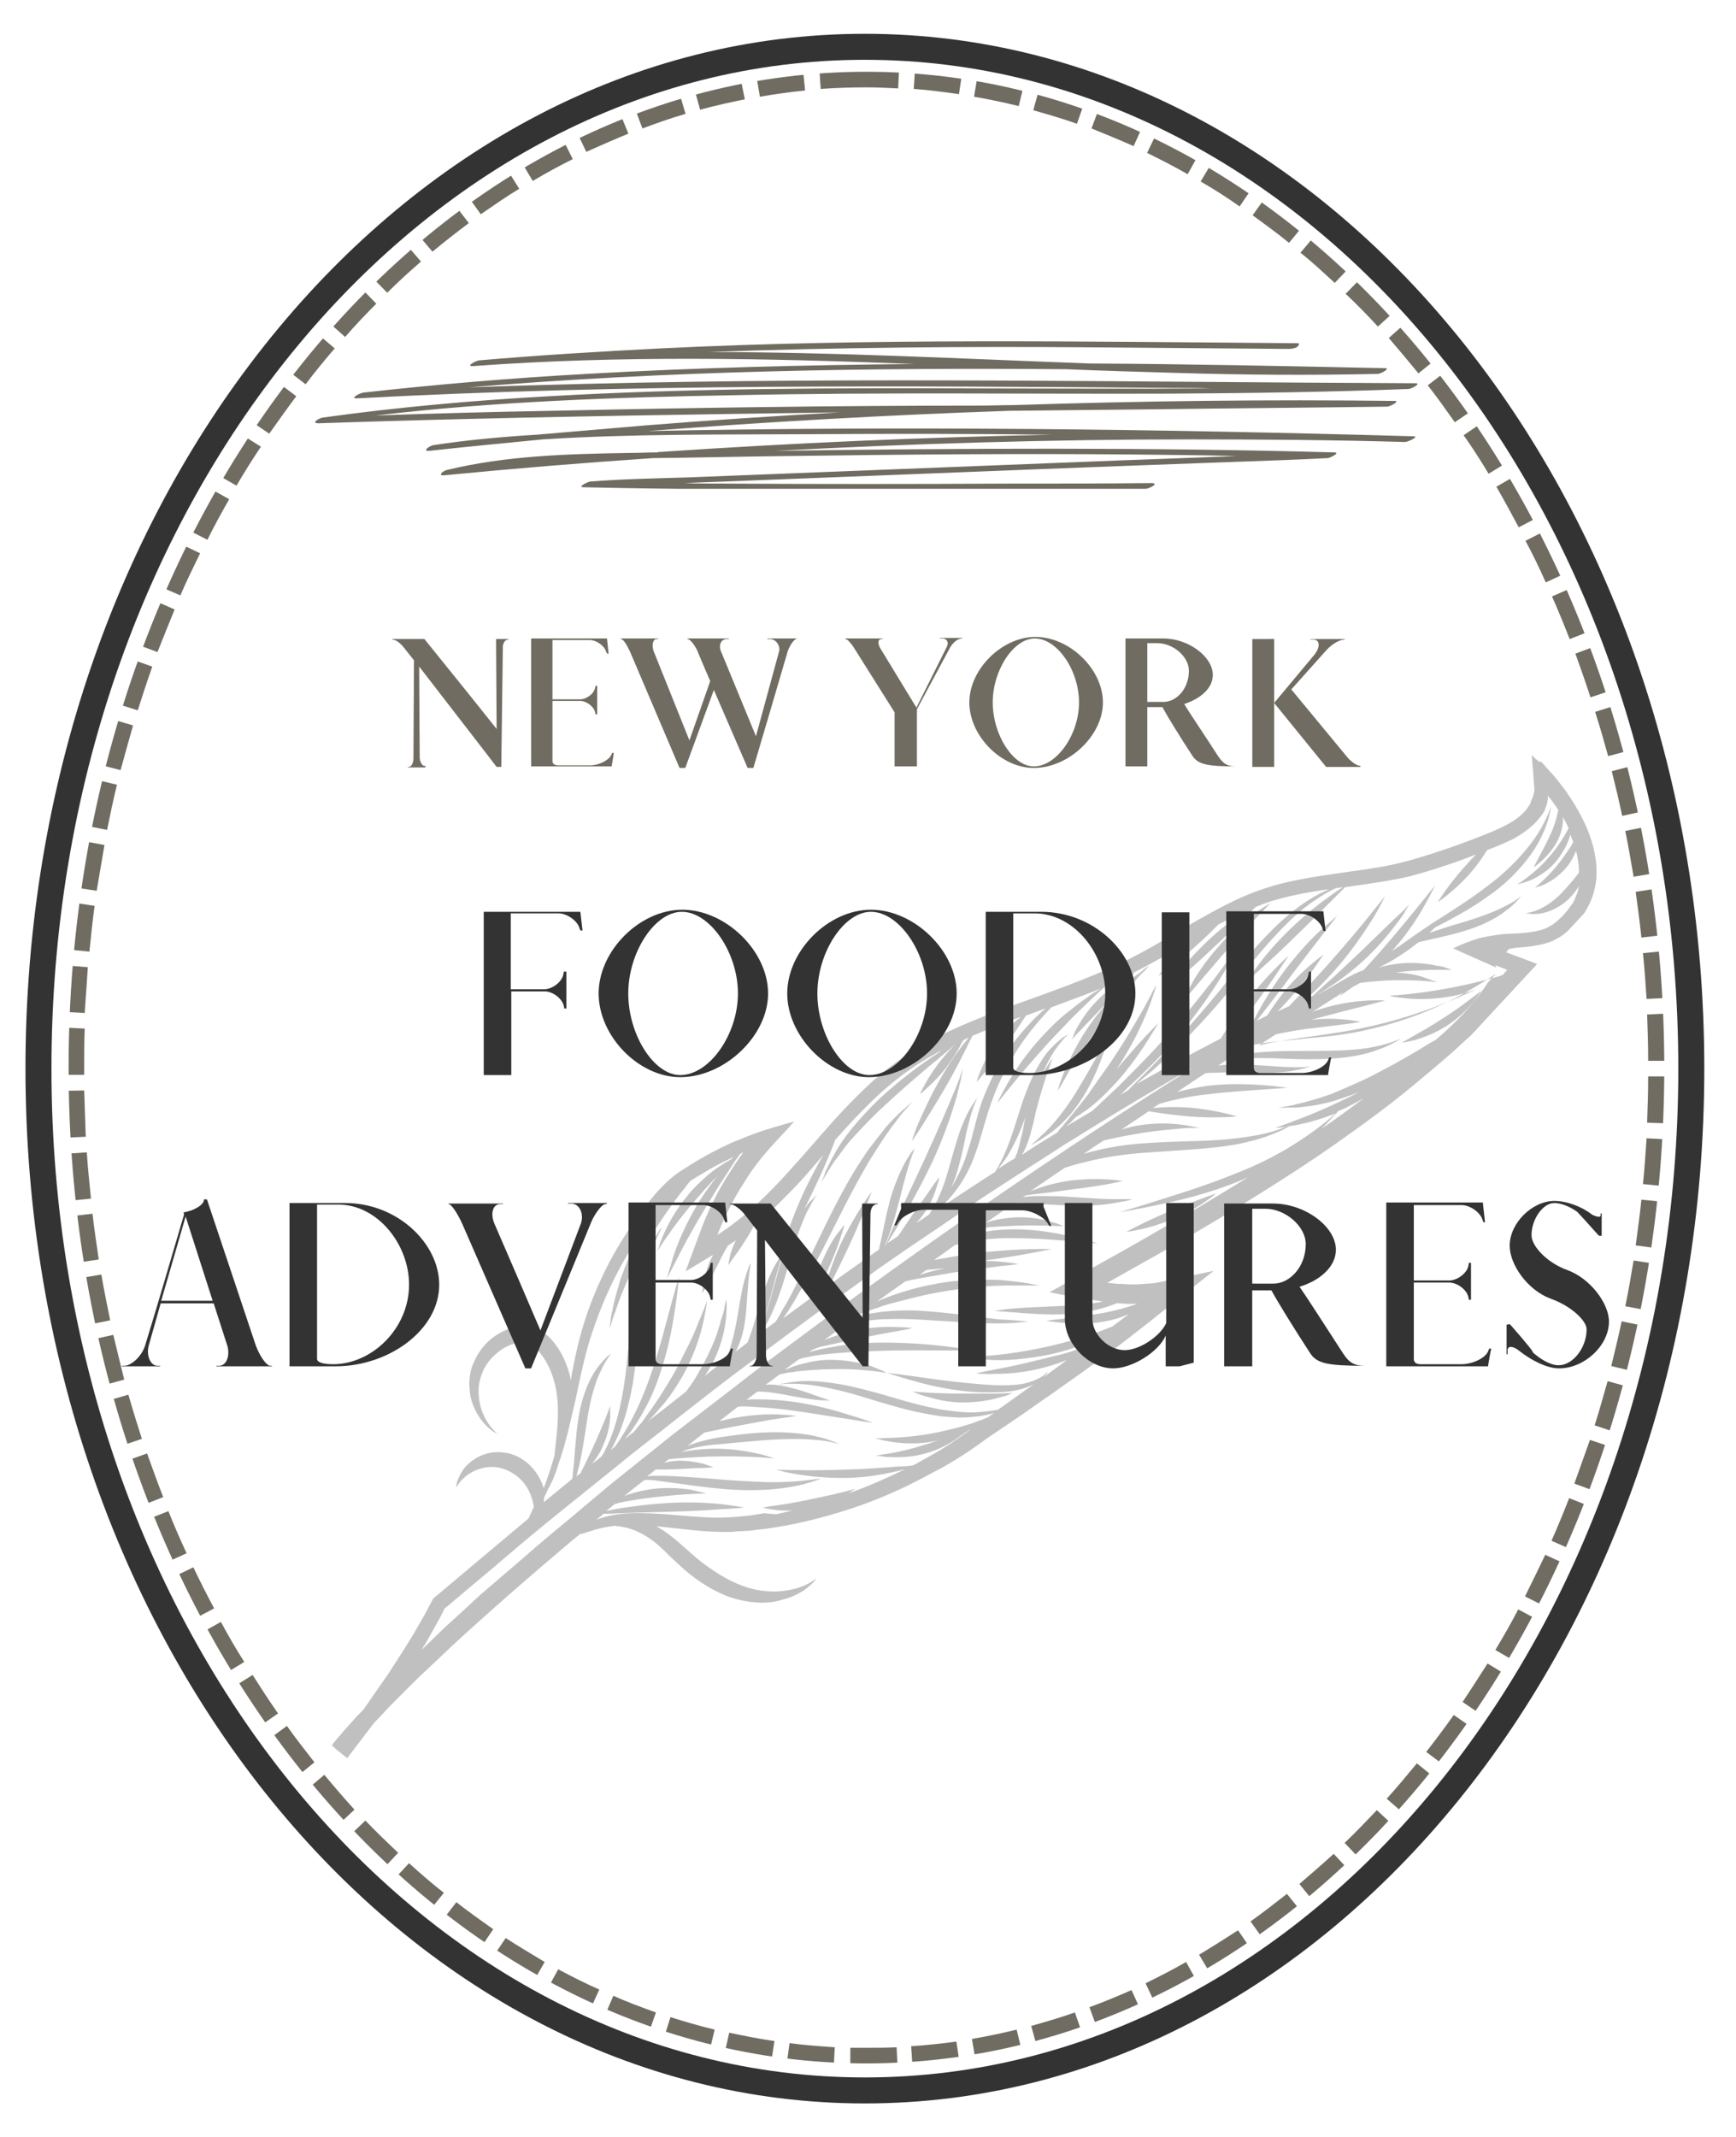
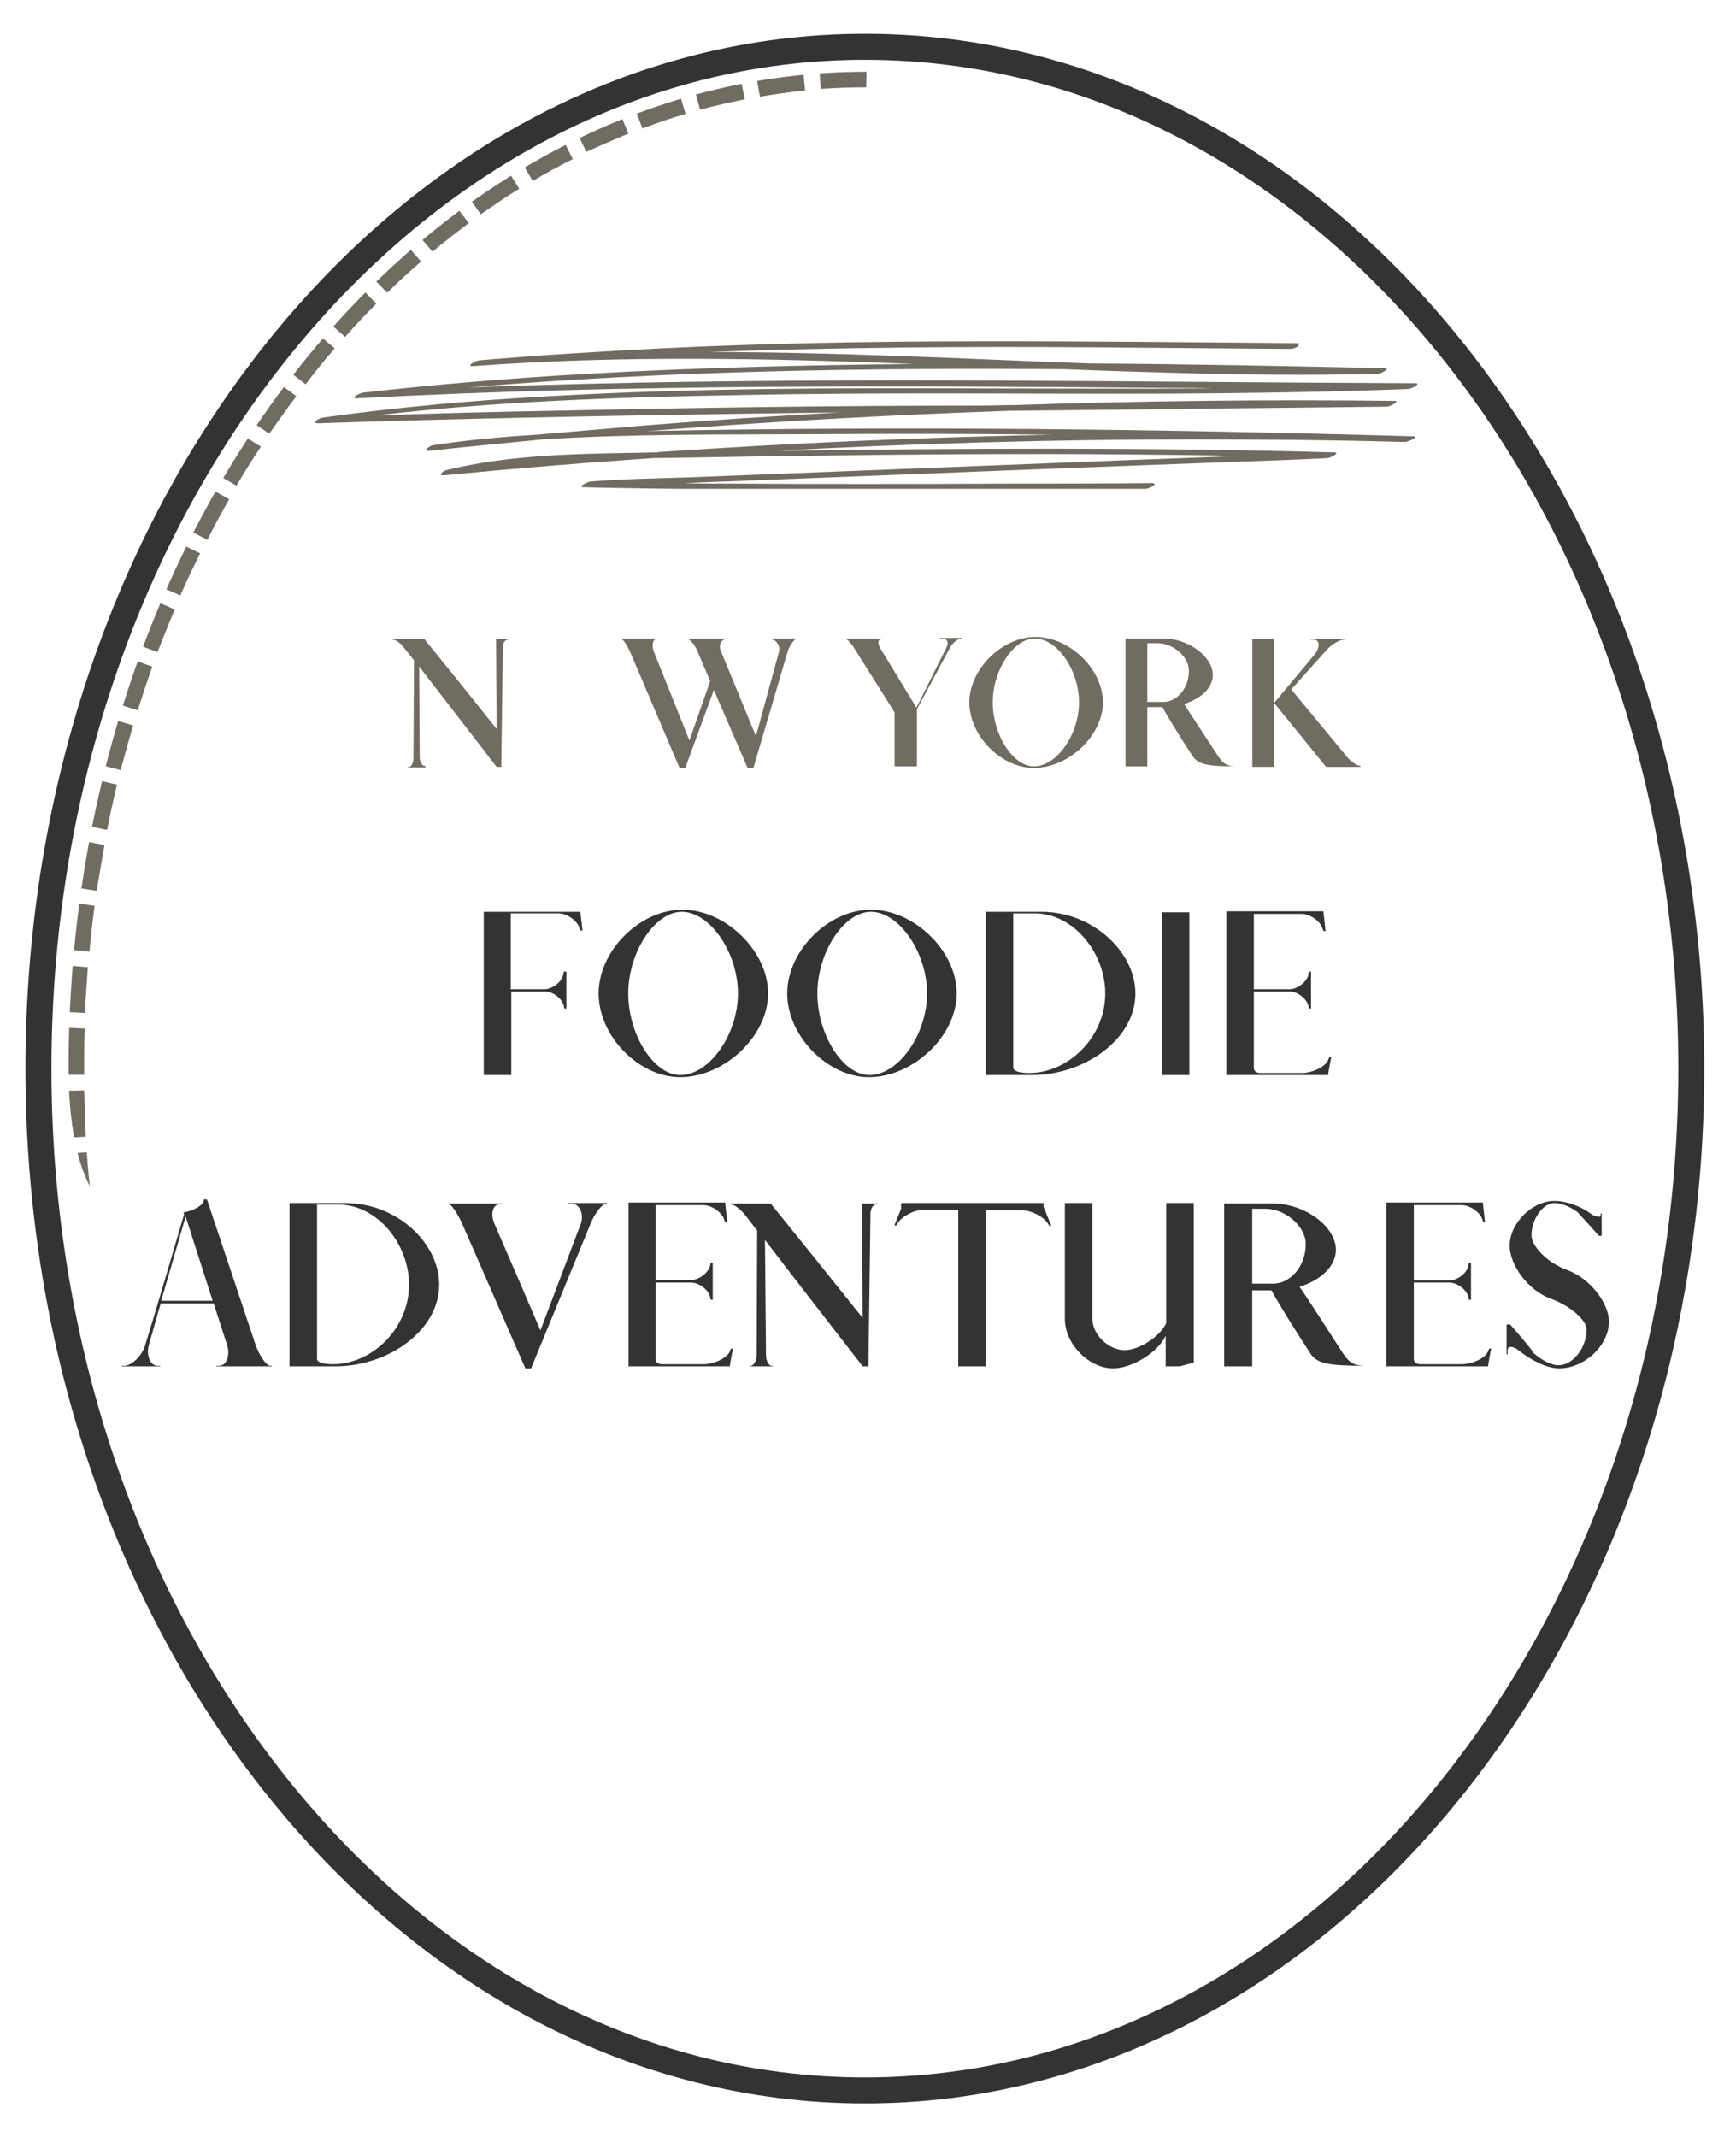
<svg xmlns="http://www.w3.org/2000/svg" xmlns:xlink="http://www.w3.org/1999/xlink" version="1.1" id="Layer_1" x="0px" y="0px" viewBox="0 0 334 411" style="enable-background:new 0 0 334 411;" xml:space="preserve">
  <style type="text/css">
	.st0{clip-path:url(#SVGID_00000163756017572198440530000003825425635939016359_);}
	.st1{clip-path:url(#SVGID_00000034086430359954594900000016788845330771250088_);}
	.st2{fill:none;stroke:#333333;stroke-width:10;}
	.st3{clip-path:url(#SVGID_00000080170849827030898450000004286483927032512432_);}
	.st4{clip-path:url(#SVGID_00000000926459704819222540000005181058918724387463_);}
	.st5{fill:#FFFFFF;}
	.st6{clip-path:url(#SVGID_00000158014870995868353120000003097456985655429781_);}
	.st7{clip-path:url(#SVGID_00000176038139919109691830000014800829499766157235_);}
	.st8{fill:#706C61;}
	.st9{clip-path:url(#SVGID_00000169522125273133238190000002336276893166338703_);}
	.st10{fill:#333333;}
	.st11{filter:url(#Adobe_OpacityMaskFilter);}
	.st12{fill-opacity:0.31;}
	.st13{mask:url(#_x33_f8886871b_00000037672316681352257010000017092732277702536600_);}
	.st14{clip-path:url(#SVGID_00000089570827701383679610000018081573560024824223_);}
	.st15{clip-path:url(#SVGID_00000158750631892270504410000014098875285196722561_);}
	.st16{clip-path:url(#SVGID_00000060711321843830678380000012173394703071961239_);}
	.st17{clip-path:url(#SVGID_00000163044552290589175280000002911893982017409442_);}
	.st18{clip-path:url(#SVGID_00000181064170824534112910000016183786958959699596_);}
	.st19{clip-path:url(#SVGID_00000117645734483384484840000011442555806586969480_);}
</style>
  <g>
    <defs>
      <rect id="SVGID_1_" x="4.9" y="6.5" width="323" height="398" />
    </defs>
    <clipPath id="SVGID_00000049216718506064183040000005642204029612201899_">
      <use xlink:href="#SVGID_1_" style="overflow:visible;" />
    </clipPath>
    <g style="clip-path:url(#SVGID_00000049216718506064183040000005642204029612201899_);">
      <g>
        <defs>
          <path id="SVGID_00000130612752248316979250000009644285216889400195_" d="M166.4,6.5C77.2,6.5,4.9,95.6,4.9,205.5      c0,109.9,72.3,199,161.5,199c89.2,0,161.5-89.1,161.5-199C327.9,95.6,255.6,6.5,166.4,6.5" />
        </defs>
        <clipPath id="SVGID_00000032640234615156024060000012729564725990543294_">
          <use xlink:href="#SVGID_00000130612752248316979250000009644285216889400195_" style="overflow:visible;" />
        </clipPath>
        <g style="clip-path:url(#SVGID_00000032640234615156024060000012729564725990543294_);">
          <path class="st2" d="M166.4,6.5C77.2,6.5,4.9,95.6,4.9,205.5c0,109.9,72.3,199,161.5,199c89.2,0,161.5-89.1,161.5-199      C327.9,95.6,255.6,6.5,166.4,6.5" />
        </g>
      </g>
    </g>
  </g>
  <g>
    <defs>
      <rect id="SVGID_00000134939121006258245960000009796492317983502776_" x="13.2" y="13.8" width="306.5" height="383" />
    </defs>
    <clipPath id="SVGID_00000085967511974172562880000001305094107501415069_">
      <use xlink:href="#SVGID_00000134939121006258245960000009796492317983502776_" style="overflow:visible;" />
    </clipPath>
    <g style="clip-path:url(#SVGID_00000085967511974172562880000001305094107501415069_);">
      <g>
        <defs>
          <path id="SVGID_00000054233179671001061130000012007994369971211685_" d="M166.5,13.8c-84.7,0-153.3,85.7-153.3,191.5      s68.6,191.5,153.3,191.5c84.7,0,153.3-85.7,153.3-191.5S251.2,13.8,166.5,13.8" />
        </defs>
        <clipPath id="SVGID_00000075859451596419513880000016256169602552536759_">
          <use xlink:href="#SVGID_00000054233179671001061130000012007994369971211685_" style="overflow:visible;" />
        </clipPath>
        <g style="clip-path:url(#SVGID_00000075859451596419513880000016256169602552536759_);">
          <path class="st5" d="M13.2,13.8h306.1v381.8H13.2V13.8z" />
        </g>
      </g>
    </g>
  </g>
  <g>
    <defs>
      <rect id="SVGID_00000134959188720834487240000008073436136755696012_" x="13.2" y="13.8" width="307" height="383" />
    </defs>
    <clipPath id="SVGID_00000139260011138678189340000006348332526275994015_">
      <use xlink:href="#SVGID_00000134959188720834487240000008073436136755696012_" style="overflow:visible;" />
    </clipPath>
    <g style="clip-path:url(#SVGID_00000139260011138678189340000006348332526275994015_);">
      <g>
        <defs>
-           <path id="SVGID_00000129889467691183982670000001160101726636059539_" d="M166.7,13.8c-84.8,0-153.5,85.7-153.5,191.5      s68.7,191.5,153.5,191.5s153.5-85.7,153.5-191.5S251.4,13.8,166.7,13.8" />
+           <path id="SVGID_00000129889467691183982670000001160101726636059539_" d="M166.7,13.8c-84.8,0-153.5,85.7-153.5,191.5      s153.5-85.7,153.5-191.5S251.4,13.8,166.7,13.8" />
        </defs>
        <clipPath id="SVGID_00000114794780002583496900000014200002047504399018_">
          <use xlink:href="#SVGID_00000129889467691183982670000001160101726636059539_" style="overflow:visible;" />
        </clipPath>
        <g style="clip-path:url(#SVGID_00000114794780002583496900000014200002047504399018_);">
          <path class="st8" d="M166.7,16.8c-3,0-5.9,0.1-8.8,0.3l-0.4-6c3.1-0.2,6.2-0.3,9.3-0.3V16.8z M154.9,17.4      c-2.9,0.3-5.8,0.7-8.7,1.2l-1-5.9c3-0.5,6.1-0.9,9.1-1.2L154.9,17.4z M143.3,19.1c-2.9,0.6-5.7,1.2-8.6,2l-1.6-5.8      c3-0.8,6-1.5,9-2.1L143.3,19.1z M131.9,21.9c-2.8,0.8-5.6,1.8-8.3,2.8l-2.1-5.6c2.9-1.1,5.8-2.1,8.7-2.9L131.9,21.9z       M120.9,25.7c-2.7,1.1-5.4,2.3-8.1,3.5l-2.6-5.4c2.8-1.3,5.6-2.6,8.4-3.7L120.9,25.7z M110.2,30.6c-2.6,1.3-5.2,2.7-7.7,4.2      l-3.1-5.2c2.7-1.6,5.3-3,8.1-4.4L110.2,30.6z M99.9,36.3c-2.5,1.5-4.9,3.2-7.4,4.9l-3.5-4.9c2.5-1.8,5.1-3.5,7.7-5.1L99.9,36.3z       M90.2,42.9c-2.4,1.8-4.7,3.6-7,5.5l-3.9-4.6c2.4-2,4.8-3.9,7.2-5.7L90.2,42.9z M81,50.3c-2.2,1.9-4.4,3.9-6.5,6L70.3,52      c2.2-2.1,4.5-4.2,6.8-6.2L81,50.3z M72.4,58.4c-2.1,2.1-4.1,4.2-6,6.4l-4.5-4c2-2.3,4.1-4.5,6.3-6.7L72.4,58.4z M64.4,67      c-1.9,2.2-3.8,4.5-5.6,6.9L54,70.2c1.9-2.4,3.8-4.8,5.8-7.1L64.4,67z M57,76.2c-1.8,2.4-3.5,4.8-5.2,7.2l-5-3.4      c1.7-2.5,3.5-5,5.3-7.5L57,76.2z M50.2,85.9c-1.6,2.4-3.2,4.9-4.7,7.5l-5.2-3c1.5-2.6,3.2-5.2,4.8-7.7L50.2,85.9z M44.1,96      c-1.5,2.6-2.9,5.2-4.2,7.8l-5.3-2.7c1.4-2.7,2.8-5.4,4.3-8L44.1,96z M38.5,106.4c-1.3,2.7-2.6,5.3-3.8,8.1l-5.5-2.4      c1.2-2.8,2.5-5.6,3.9-8.3L38.5,106.4z M33.6,117.2c-1.1,2.7-2.2,5.4-3.3,8.2l-5.6-2.1c1.1-2.8,2.2-5.7,3.4-8.5L33.6,117.2z       M29.3,128.2c-1,2.8-1.9,5.6-2.8,8.4l-5.7-1.8c0.9-2.9,1.9-5.8,2.9-8.6L29.3,128.2z M25.6,139.5c-0.8,2.8-1.6,5.7-2.4,8.6      l-5.8-1.5c0.8-3,1.6-5.9,2.4-8.8L25.6,139.5z M22.5,150.9c-0.7,2.9-1.3,5.7-1.9,8.7l-5.9-1.2c0.6-3,1.2-5.9,1.9-8.9L22.5,150.9z       M20.1,162.5c-0.5,2.9-1,5.8-1.5,8.8l-5.9-0.9c0.4-3,0.9-6,1.5-9L20.1,162.5z M18.2,174.2c-0.4,2.9-0.7,5.9-1,8.8l-6-0.6      c0.3-3,0.6-6.1,1-9.1L18.2,174.2z M16.9,186c-0.2,2.9-0.4,5.9-0.6,8.8l-6-0.3c0.1-3,0.3-6,0.6-9L16.9,186z M16.3,197.8      c-0.1,2.5-0.1,5-0.1,7.5l0,1.4l-6,0l0-1.5c0-2.6,0-5.2,0.1-7.7L16.3,197.8z M16.2,209.7c0.1,3,0.2,5.9,0.3,8.9l-6,0.3      c-0.2-3-0.3-6.1-0.3-9.1L16.2,209.7z M16.7,221.6c0.2,3,0.5,5.9,0.8,8.9l-6,0.6c-0.3-3-0.6-6.1-0.8-9.1L16.7,221.6z M17.8,233.4      c0.3,2.9,0.8,5.9,1.2,8.8l-5.9,0.9c-0.5-3-0.9-6-1.2-9L17.8,233.4z M19.5,245.1c0.5,2.9,1.1,5.9,1.7,8.8l-5.9,1.2      c-0.6-3-1.2-6-1.7-9L19.5,245.1z M21.8,256.7c0.7,2.9,1.4,5.8,2.1,8.6l-5.8,1.6c-0.8-2.9-1.5-5.9-2.2-8.9L21.8,256.7z       M24.7,268.2c0.8,2.8,1.7,5.7,2.6,8.5l-5.7,1.9c-0.9-2.9-1.8-5.8-2.7-8.7L24.7,268.2z M28.3,279.5c1,2.8,2,5.6,3.1,8.4l-5.6,2.2      c-1.1-2.8-2.2-5.7-3.1-8.6L28.3,279.5z M32.4,290.6c1.1,2.8,2.3,5.5,3.5,8.1l-5.5,2.5c-1.3-2.8-2.5-5.5-3.6-8.4L32.4,290.6z       M37.2,301.4c1.3,2.7,2.6,5.3,4,7.9l-5.3,2.8c-1.4-2.7-2.8-5.4-4.1-8.1L37.2,301.4z M42.5,311.9c1.4,2.6,2.9,5.2,4.5,7.7      l-5.1,3.1c-1.6-2.6-3.1-5.2-4.6-7.9L42.5,311.9z M48.6,322.1c1.6,2.5,3.2,5,4.9,7.4l-4.9,3.4c-1.7-2.5-3.4-5-5.1-7.6L48.6,322.1      z M55.2,331.9c1.7,2.4,3.5,4.7,5.3,7l-4.7,3.8c-1.9-2.4-3.7-4.8-5.5-7.2L55.2,331.9z M62.4,341.3c1.9,2.3,3.8,4.5,5.8,6.7      l-4.4,4.1c-2.1-2.2-4.1-4.5-6-6.9L62.4,341.3z M70.3,350.1c2.1,2.2,4.2,4.2,6.3,6.2l-4.1,4.4c-2.2-2.1-4.4-4.2-6.5-6.5      L70.3,350.1z M78.7,358.3c2.2,2,4.4,3.9,6.7,5.7l-3.8,4.7c-2.4-1.9-4.7-3.9-7-6L78.7,358.3z M87.8,365.8      c2.3,1.8,4.7,3.5,7.1,5.2l-3.4,5c-2.5-1.7-5-3.5-7.4-5.4L87.8,365.8z M97.3,372.7c2.5,1.6,5,3.1,7.5,4.6l-3,5.2      c-2.7-1.5-5.3-3.1-7.9-4.8L97.3,372.7z M107.4,378.7c2.6,1.4,5.2,2.7,7.9,3.9l-2.5,5.5c-2.8-1.3-5.5-2.6-8.3-4.1L107.4,378.7z       M118,383.8c2.7,1.2,5.4,2.2,8.2,3.2l-2,5.7c-2.9-1-5.8-2.1-8.6-3.3L118,383.8z M129,387.9c2.8,0.9,5.6,1.7,8.5,2.4l-1.4,5.8      c-3-0.7-5.9-1.6-8.9-2.5L129,387.9z M140.3,390.9c2.9,0.6,5.8,1.2,8.7,1.6l-0.9,5.9c-3-0.4-6.1-1-9.1-1.7L140.3,390.9z       M151.9,392.9c2.9,0.4,5.8,0.6,8.7,0.8l-0.3,6c-3.1-0.2-6.1-0.4-9.2-0.8L151.9,392.9z M163.6,393.8c1,0,2.1,0,3.1,0      c1.9,0,3.8,0,5.8-0.1l0.3,6c-2,0.1-4,0.1-6,0.1c-1.1,0-2.2,0-3.2,0L163.6,393.8z M175.3,393.5c2.9-0.2,5.8-0.5,8.7-0.9l0.9,5.9      c-3,0.4-6.1,0.8-9.2,1L175.3,393.5z M187,392.1c2.9-0.5,5.8-1.1,8.6-1.8l1.4,5.8c-3,0.7-6,1.4-9,1.9L187,392.1z M198.4,389.6      c2.8-0.8,5.6-1.6,8.4-2.6l2,5.7c-2.9,1-5.9,1.9-8.8,2.7L198.4,389.6z M209.6,386c2.7-1,5.4-2.1,8.1-3.3l2.5,5.5      c-2.8,1.3-5.6,2.4-8.5,3.5L209.6,386z M220.4,381.4c2.6-1.3,5.2-2.6,7.8-4.1l2.9,5.2c-2.7,1.5-5.4,2.9-8.2,4.2L220.4,381.4z       M230.7,375.9c2.5-1.5,5-3.1,7.5-4.7l3.4,5c-2.6,1.7-5.2,3.4-7.8,4.9L230.7,375.9z M240.6,369.5c2.4-1.7,4.7-3.5,7-5.3l3.8,4.7      c-2.4,1.9-4.8,3.8-7.3,5.5L240.6,369.5z M250,362.3c2.2-1.9,4.4-3.8,6.6-5.8l4.1,4.4c-2.2,2.1-4.5,4.1-6.9,6.1L250,362.3z       M258.7,354.4c2.1-2,4.2-4.2,6.2-6.3l4.4,4.1c-2.1,2.3-4.2,4.4-6.4,6.6L258.7,354.4z M266.8,345.9c2-2.2,3.9-4.5,5.8-6.8      l4.7,3.8c-1.9,2.4-3.9,4.7-5.9,7L266.8,345.9z M274.4,336.9c1.8-2.3,3.6-4.7,5.3-7.1l4.9,3.4c-1.8,2.5-3.6,5-5.4,7.3      L274.4,336.9z M281.4,327.3c1.6-2.4,3.2-4.9,4.8-7.4l5.1,3.1c-1.6,2.6-3.2,5.2-4.9,7.7L281.4,327.3z M287.7,317.3      c1.5-2.5,3-5.1,4.4-7.8l5.3,2.8c-1.4,2.7-2.9,5.4-4.5,8L287.7,317.3z M293.4,307c1.3-2.6,2.6-5.3,3.9-8l5.5,2.5      c-1.3,2.8-2.6,5.5-4,8.2L293.4,307z M298.5,296.3c1.2-2.7,2.3-5.4,3.4-8.2l5.6,2.2c-1.1,2.8-2.3,5.6-3.5,8.4L298.5,296.3z       M302.9,285.3c1-2.8,2-5.6,3-8.4l5.7,1.9c-1,2.9-2,5.8-3,8.6L302.9,285.3z M306.8,274.1c0.9-2.8,1.7-5.7,2.5-8.5l5.8,1.6      c-0.8,2.9-1.6,5.9-2.6,8.8L306.8,274.1z M310,262.7c0.7-2.9,1.4-5.7,2-8.6l5.9,1.2c-0.6,3-1.3,5.9-2.1,8.8L310,262.7z       M312.7,251.2c0.6-2.9,1.1-5.8,1.6-8.8l5.9,0.9c-0.5,3-1,6-1.6,9L312.7,251.2z M314.7,239.5c0.4-2.9,0.8-5.9,1.1-8.8l6,0.6      c-0.3,3-0.7,6-1.1,9L314.7,239.5z M316.1,227.7c0.3-2.9,0.5-5.9,0.7-8.8l6,0.3c-0.2,3-0.4,6.1-0.7,9.1L316.1,227.7z       M316.9,215.9c0.1-3,0.2-5.9,0.2-8.9l6,0c0,3.1-0.1,6.1-0.2,9.1L316.9,215.9z M317.1,204c0-3-0.1-6-0.2-8.9l6-0.3      c0.1,3,0.2,6.1,0.2,9.2L317.1,204z M316.8,192.1c-0.2-3-0.4-5.9-0.7-8.8l6-0.6c0.3,3,0.5,6,0.7,9.1L316.8,192.1z M315.8,180.3      c-0.3-2.9-0.7-5.9-1.1-8.8l5.9-0.9c0.4,3,0.8,6,1.1,9L315.8,180.3z M314.3,168.6c-0.5-2.9-1-5.9-1.6-8.8l5.9-1.2      c0.6,3,1.1,6,1.6,9L314.3,168.6z M312.1,156.9c-0.6-2.9-1.3-5.8-2-8.6l5.8-1.5c0.7,2.9,1.4,5.9,2.1,8.8L312.1,156.9z       M309.4,145.4c-0.8-2.9-1.6-5.7-2.5-8.5l5.7-1.8c0.9,2.9,1.8,5.8,2.5,8.8L309.4,145.4z M306,134.1c-0.9-2.8-1.9-5.6-2.9-8.4      l5.6-2.1c1.1,2.8,2.1,5.7,3,8.6L306,134.1z M302,122.9c-1.1-2.8-2.2-5.5-3.4-8.2l5.5-2.4c1.2,2.8,2.4,5.6,3.5,8.4L302,122.9z       M297.4,112c-1.2-2.7-2.5-5.4-3.9-8l5.3-2.7c1.4,2.7,2.7,5.4,4,8.2L297.4,112z M292.2,101.4c-1.4-2.6-2.8-5.2-4.3-7.8l5.2-3      c1.5,2.6,3,5.3,4.5,8L292.2,101.4z M286.4,91.1c-1.5-2.5-3.1-5-4.8-7.4l5-3.4c1.7,2.5,3.3,5.1,4.9,7.7L286.4,91.1z M279.9,81.2      c-1.7-2.4-3.4-4.8-5.2-7.1l4.8-3.7c1.9,2.4,3.7,4.9,5.4,7.4L279.9,81.2z M272.9,71.8c-1.9-2.3-3.8-4.6-5.7-6.8l4.5-4      c2,2.3,4,4.6,5.9,7L272.9,71.8z M265.1,62.8c-2-2.2-4.1-4.3-6.2-6.3l4.2-4.3c2.2,2.1,4.3,4.3,6.4,6.6L265.1,62.8z M256.8,54.4      c-2.2-2-4.3-4-6.6-5.8l3.9-4.6c2.3,1.9,4.6,4,6.8,6.1L256.8,54.4z M248,46.7c-2.3-1.9-4.7-3.6-7-5.3l3.5-4.9      c2.5,1.8,4.9,3.6,7.3,5.6L248,46.7z M238.5,39.7c-2.4-1.7-4.9-3.3-7.5-4.8l3.1-5.2c2.6,1.6,5.2,3.2,7.8,5L238.5,39.7z       M228.5,33.5c-2.6-1.5-5.2-2.8-7.8-4.1l2.6-5.4c2.7,1.3,5.5,2.8,8.1,4.3L228.5,33.5z M218.1,28.1c-2.7-1.2-5.4-2.3-8.1-3.4      l2.1-5.6c2.9,1.1,5.7,2.2,8.5,3.5L218.1,28.1z M207.2,23.8c-2.8-1-5.6-1.8-8.4-2.6l1.6-5.8c3,0.8,5.9,1.7,8.8,2.7L207.2,23.8z       M196,20.4c-2.8-0.7-5.7-1.3-8.6-1.8l1-5.9c3,0.5,6,1.2,9,1.9L196,20.4z M184.5,18.1c-2.9-0.4-5.8-0.8-8.7-1l0.4-6      c3.1,0.2,6.1,0.6,9.2,1L184.5,18.1z M172.8,17c-2-0.1-4.1-0.2-6.2-0.2v-6c2.2,0,4.3,0.1,6.5,0.2L172.8,17z" />
        </g>
      </g>
    </g>
  </g>
  <g>
    <defs>
      <rect id="SVGID_00000133493921809780688420000000484658761972640906_" x="59.7" y="65" width="213.3" height="29" />
    </defs>
    <clipPath id="SVGID_00000026162331415228387670000018012934857033087671_">
      <use xlink:href="#SVGID_00000133493921809780688420000000484658761972640906_" style="overflow:visible;" />
    </clipPath>
    <g style="clip-path:url(#SVGID_00000026162331415228387670000018012934857033087671_);">
      <path class="st8" d="M225.5,75.7c15.2-0.1,30.3-0.3,45.5-0.9c0.5,0,2.6-1.1,1.3-1.1c-53-0.2-105.9-1.2-158.9,0.1    c-7.8,0.2-15.6,0.4-23.3,0.7c38.2-3.2,76.6-3.8,115-3.5c7,0.3,13.9,0.5,20.9,0.7c13,0.4,26,0.5,39.1,0.2c0.5,0,2.6-1.1,1.3-1.1    c-18.9-0.4-37.9-0.8-56.8-0.9c-24.4-0.9-48.9-2.2-73.3-2.2c24.8-0.9,49.7-1.1,74.5-0.9c12.3,0.1,24.7,0.2,37.1,0.3    c0.5,0,1.4-0.1,1.8-0.5c0.2-0.3,0.5-0.6-0.2-0.6c-40.8-0.3-81.7-1-122.4,1c-11.7,0.6-23.3,1.3-34.9,2.3c-0.7,0.1-2.8,1.2-1.1,1.1    c28.3-2.1,56.5-1.5,84.8-0.4c-21,0.2-42,0.7-63,1.9c-14.4,0.8-28.7,2-43,3.6c-0.7,0.1-2.8,1.2-1.1,1.1c52.2-2.8,104.5-2.4,156.8-2    c2.5,0,5,0,7.6,0.1c-14.6,0.1-29.2,0-43.8,0c-27.9-0.1-55.9-0.1-83.8,1.5c-14.5,0.8-29.1,2.1-43.5,4.1c-0.7,0.1-2.4,1.1-0.8,1.1    c26.5-0.9,53.1-1.4,79.6-1.8c6.9-0.1,13.8-0.2,20.7-0.3c-12.4,0.7-24.9,1.5-37.3,2.5c-7,0.6-14.1,1.2-21.1,1.8    c-6.6,0.4-13.2,1-19.8,2c-0.7,0.1-2.3,1.2-0.8,1.1c7.3-0.8,14.6-1.5,21.8-2.2c17.2-1.1,34.5-0.9,51.6-1    c15.5-0.1,30.9-0.1,46.4,0.1c-25.1,0.5-50.1,1.6-75.2,3.3c-0.2,0-0.5,0-0.7,0.1c-1.8,0-3.5,0.1-5.3,0.1    c-11.9,0.2-23.8,0.5-35.3,3.3c-0.7,0.2-1.8,1.1-0.4,1c13.4-1.3,26.7-2.4,40.1-3.3c8.6-0.1,17.2-0.3,25.8-0.4    c22.1-0.3,44.3-0.5,66.4-0.3c6.7,0.1,13.4,0.1,20.1,0.3c-9.7,0.4-19.3,0.7-29,1.1c-25.4,1-50.9,2-76.3,3c-6.3,0.2-12.7,0.3-19,0.8    c-0.4,0-2.7,1.1-1.3,1.1c16.5,0.4,33,0.4,49.5,0.5c16.2,0,32.4,0,48.6-0.1c3.3,0,6.7,0,10-0.1c0.7,0,2.8-1.1,1.1-1.1    c-9.2,0.1-18.5,0.1-27.8,0.1c-18.1,0.1-36.2,0.1-54.4,0c-2.5,0-5.1,0-7.6-0.1c10.3-0.4,20.5-0.8,30.8-1.2c25.2-1,50.4-2,75.6-2.9    c5.8-0.2,11.5-0.4,17.3-0.7c0.5,0,2.6-1.1,1.3-1.1c-35.8-1-71.7-0.8-107.5-0.3c26.5-1.4,53-2.2,79.6-2.2c13.8,0,27.7,0.1,41.5,0.5    c0.6,0,2.9-1.1,1.6-1.1c-49.1-1.4-98.2-2-147.3-1c23.2-1.8,46.4-3.1,69.6-3.9c9.6-0.1,19.2-0.2,28.8-0.3    c14.6-0.2,29.3-0.3,43.9-0.5c0.5,0,2.6-1.1,1.4-1.1c-24.4-0.3-48.7,0-73.1,0.8c-2.3,0-4.6,0.1-6.9,0.1C161,78,133.6,78.4,106.2,79    c-11.3,0.2-22.6,0.5-33.9,0.9c22.9-2.7,46-3.5,69-3.9C169.4,75.4,197.4,75.8,225.5,75.7z M225.5,75.7c15.2-0.1,30.3-0.3,45.5-0.9    c0.5,0,2.6-1.1,1.3-1.1c-53-0.2-105.9-1.2-158.9,0.1c-7.8,0.2-15.6,0.4-23.3,0.7c38.2-3.2,76.6-3.8,115-3.5    c7,0.3,13.9,0.5,20.9,0.7c13,0.4,26,0.5,39.1,0.2c0.5,0,2.6-1.1,1.3-1.1c-18.9-0.4-37.9-0.8-56.8-0.9c-24.4-0.9-48.9-2.2-73.3-2.2    c24.8-0.9,49.7-1.1,74.5-0.9c12.3,0.1,24.7,0.2,37.1,0.3c0.5,0,1.4-0.1,1.8-0.5c0.2-0.3,0.5-0.6-0.2-0.6c-40.8-0.3-81.7-1-122.4,1    c-11.7,0.6-23.3,1.3-34.9,2.3c-0.7,0.1-2.8,1.2-1.1,1.1c28.3-2.1,56.5-1.5,84.8-0.4c-21,0.2-42,0.7-63,1.9    c-14.4,0.8-28.7,2-43,3.6c-0.7,0.1-2.8,1.2-1.1,1.1c52.2-2.8,104.5-2.4,156.8-2c2.5,0,5,0,7.6,0.1c-14.6,0.1-29.2,0-43.8,0    c-27.9-0.1-55.9-0.1-83.8,1.5c-14.5,0.8-29.1,2.1-43.5,4.1c-0.7,0.1-2.4,1.1-0.8,1.1c26.5-0.9,53.1-1.4,79.6-1.8    c6.9-0.1,13.8-0.2,20.7-0.3c-12.4,0.7-24.9,1.5-37.3,2.5c-7,0.6-14.1,1.2-21.1,1.8c-6.6,0.4-13.2,1-19.8,2    c-0.7,0.1-2.3,1.2-0.8,1.1c7.3-0.8,14.6-1.5,21.8-2.2c17.2-1.1,34.5-0.9,51.6-1c15.5-0.1,30.9-0.1,46.4,0.1    c-25.1,0.5-50.1,1.6-75.2,3.3c-0.2,0-0.5,0-0.7,0.1c-1.8,0-3.5,0.1-5.3,0.1c-11.9,0.2-23.8,0.5-35.3,3.3c-0.7,0.2-1.8,1.1-0.4,1    c13.4-1.3,26.7-2.4,40.1-3.3c8.6-0.1,17.2-0.3,25.8-0.4c22.1-0.3,44.3-0.5,66.4-0.3c6.7,0.1,13.4,0.1,20.1,0.3    c-9.7,0.4-19.3,0.7-29,1.1c-25.4,1-50.9,2-76.3,3c-6.3,0.2-12.7,0.3-19,0.8c-0.4,0-2.7,1.1-1.3,1.1c16.5,0.4,33,0.4,49.5,0.5    c16.2,0,32.4,0,48.6-0.1c3.3,0,6.7,0,10-0.1c0.7,0,2.8-1.1,1.1-1.1c-9.2,0.1-18.5,0.1-27.8,0.1c-18.1,0.1-36.2,0.1-54.4,0    c-2.5,0-5.1,0-7.6-0.1c10.3-0.4,20.5-0.8,30.8-1.2c25.2-1,50.4-2,75.6-2.9c5.8-0.2,11.5-0.4,17.3-0.7c0.5,0,2.6-1.1,1.3-1.1    c-35.8-1-71.7-0.8-107.5-0.3c26.5-1.4,53-2.2,79.6-2.2c13.8,0,27.7,0.1,41.5,0.5c0.6,0,2.9-1.1,1.6-1.1c-49.1-1.4-98.2-2-147.3-1    c23.2-1.8,46.4-3.1,69.6-3.9c9.6-0.1,19.2-0.2,28.8-0.3c14.6-0.2,29.3-0.3,43.9-0.5c0.5,0,2.6-1.1,1.4-1.1    c-24.4-0.3-48.7,0-73.1,0.8c-2.3,0-4.6,0.1-6.9,0.1C161,78,133.6,78.4,106.2,79c-11.3,0.2-22.6,0.5-33.9,0.9    c22.9-2.7,46-3.5,69-3.9C169.4,75.4,197.4,75.8,225.5,75.7z" />
    </g>
  </g>
  <g>
    <g transform="translate(125.947, 144.981)">
      <g>
        <path class="st8" d="M-30.4,2.5h0.9l0.3-23.2c0.1-0.8,0.5-1.3,1.1-1.3v-0.1h-2.4v1.6l0.1,15.7c-4.6-5.8-9.3-11.6-13.9-17.3h-6.2     v0.1c0.7,0,1.6,0.7,2.3,1.6l1.9,2.4l-0.1,18.9c0,0.8-0.4,1.6-0.9,1.6h-0.2l0,0.1h3.4V2.3h-0.2c-0.4,0-0.9-0.8-0.9-1.6l-0.1-17.5     C-40.3-10.3-35.3-3.9-30.4,2.5z" />
      </g>
    </g>
    <g transform="translate(142.993, 144.981)">
      <g>
-         <path class="st8" d="M-40.7,2.4h15.4l0-0.1c0,0,0.4-2.3,0.4-2.5h-0.3l-0.2,0.4c-0.4,1-2.4,2-4,2h-6.2c-0.8,0-1.1-0.4-1.1-0.8     v-11.6h5.3c1.2,0,2.7,1.1,2.9,2.2l0.1,0.4h0.3v-5.5h-0.3l-0.1,0.4c-0.2,1.1-1.6,2.2-2.9,2.2h-5.3v-11.4h7.2     c1.2,0,2.8,1.1,3.1,2.2l0.2,0.4h0.3l-0.3-2.8h0l0-0.1h-14.6V2.4z" />
-       </g>
+         </g>
    </g>
    <g transform="translate(157.643, 144.981)">
      <g>
        <path class="st8" d="M-26.9,2.7h1.1l5.5-15l6.5,15h1.1c2.2-7.4,4.4-14.9,6.6-22.4c0.4-1.2,1.3-2.5,1.9-2.5H-4l0,0h-6v0.1h0.4     c1.2,0,2,1.1,1.9,2.2l-4.5,16.5l-6.8-16.5c-0.4-1.2,0.2-2.2,1.2-2.2h0.4v-0.1h-8v0.1c0.5,0,1.3,1,1.9,2.2c0.8,2,1.7,4,2.5,5.9     l-4,11.4l-6.9-17.2c-0.4-1.2-0.1-2.3,0.6-2.3h0.3v-0.1h-7.2v0.1c0.5,0,1.2,1.2,1.8,2.5L-26.9,2.7z" />
      </g>
    </g>
    <g transform="translate(183.734, 144.981)">
	</g>
    <g transform="translate(190.315, 144.981)">
      <g>
        <path class="st8" d="M-18.1,2.4h4.2v-11l6.4-11.9c0.6-1,1.5-1.7,2.3-1.7v-0.1h-4.3v0.1H-9c0.9,0,1.3,0.8,0.8,1.7L-14-8.9     c-2.3-3.8-4.7-7.7-7-11.5c-0.5-0.9-0.4-1.7,0.3-1.7h0.2v-0.1h-7.2v0.1c0.4,0,0.9,0.6,1.5,1.4l8,12.7V2.4z" />
      </g>
    </g>
    <g transform="translate(207.198, 144.981)">
      <g>
        <path class="st8" d="M-8.3,2.7c6.7,0,13.3-6.2,13.3-12.6c0-6.4-6.4-12.6-13-12.6c-6.4,0-12.7,6.2-12.7,12.6     C-20.7-3.5-14.6,2.7-8.3,2.7z M-8.3,2.4c-4,0-7.9-6.1-7.9-12.3c0-6.2,4-12.3,8.1-12.3c4.3,0,8.5,6.1,8.5,12.3     C0.4-3.7-3.9,2.4-8.3,2.4z" />
      </g>
    </g>
    <g transform="translate(228.639, 144.981)">
      <g>
        <path class="st8" d="M-12.1,2.4h4.2V-9H-5c0.8,1.5,3.3,5.6,5.8,9.4c1.1,1.6,2.7,2,8.5,2c-1.8,0-2.5-0.4-3.6-2     C3-3.8,0.2-7.9-0.8-9.6c3.1-1,5.5-3,5.5-5.6c0-3.5-4.7-7-9.5-7h-7.3V2.4z M-7.9-10v-11.3H-6c3.1,0,6.1,2.6,6.1,5.3     c0,3.5-2.4,6-4.9,6H-7.9z" />
      </g>
    </g>
    <g transform="translate(246.94, 144.981)">
      <g>
        <path class="st8" d="M-6-22.2V2.5h4.2v-24.6H-6z M12.5,0.9l-11-13.3L8.3-20c1-1.1,2.5-2,3.5-2v-0.1H5.2v0.1h0.5     c1.4,0,1.4,1.6,0.1,3.1l-7.6,9.1l10,12.3h6.6V2.3C14.2,2.3,13.3,1.7,12.5,0.9z" />
      </g>
    </g>
  </g>
  <g>
    <g transform="translate(135.471, 189.444)">
      <g>
        <path class="st10" d="M-42.4,17.3h5.3V1.2h6.4c1.6,0,3.4,1.4,3.7,2.8l0.1,0.5h0.4V1.2h0V0.8h0v-3.4H-27L-27.1-2     c-0.3,1.4-2.1,2.8-3.7,2.8h-6.4v-14.6h9.2c1.6,0,3.6,1.4,4,2.8l0.2,0.5h0.4c-0.1-0.9-0.3-2.6-0.4-3.5v-0.1h-18.6V17.3z" />
      </g>
    </g>
  </g>
  <g>
    <g transform="translate(153.376, 189.444)">
      <g>
        <path class="st10" d="M-22.5,17.7c8.5,0,16.9-7.9,16.9-16.1s-8.2-16.1-16.5-16.1c-8.2,0-16.1,7.9-16.1,16.1S-30.5,17.7-22.5,17.7     z M-22.5,17.3c-5.1,0-10-7.8-10-15.7s5.1-15.7,10.3-15.7c5.4,0,10.8,7.8,10.8,15.7S-16.9,17.3-22.5,17.3z" />
      </g>
    </g>
  </g>
  <g>
    <g transform="translate(180.662, 189.444)">
      <g>
        <path class="st10" d="M-13.5,17.7c8.5,0,16.9-7.9,16.9-16.1s-8.2-16.1-16.5-16.1c-8.2,0-16.1,7.9-16.1,16.1S-21.4,17.7-13.5,17.7     z M-13.4,17.3c-5.1,0-10-7.8-10-15.7s5.1-15.7,10.3-15.7c5.4,0,10.8,7.8,10.8,15.7S-7.8,17.3-13.4,17.3z" />
      </g>
    </g>
  </g>
  <g>
    <g transform="translate(207.948, 189.444)">
      <g>
        <path class="st10" d="M-18.3,17.3h8.9c10.1,0,19.9-6.9,19.9-15.7c0-7.9-8.1-15.7-18.1-15.7h-10.7V17.3z M-9.9,16.9     c-2.3,0-3.1-0.5-3.1-1v-29.7h4.1c7.5,0,13.6,7.6,13.6,15.4C4.7,10.1-2.5,16.9-9.9,16.9z" />
      </g>
    </g>
  </g>
  <g>
    <g transform="translate(233.724, 189.444)">
      <g>
        <path class="st10" d="M-10.2,17.3h5.3v-31.3h-5.3V17.3z" />
      </g>
    </g>
  </g>
  <g>
    <g transform="translate(242.632, 189.444)">
      <g>
        <path class="st10" d="M-6.7,17.3h19.6l0-0.2c0,0,0.5-3,0.6-3.2h-0.4l-0.2,0.5c-0.5,1.3-3,2.5-5.1,2.5h-7.9c-1,0-1.3-0.5-1.3-1     V1.2h6.8C7,1.2,8.8,2.6,9.1,4l0.1,0.5h0.4v-7.1H9.2L9.1-2C8.8-0.6,7,0.8,5.4,0.8h-6.8v-14.5h9.2c1.6,0,3.6,1.4,4,2.8l0.2,0.5h0.4     l-0.4-3.6h0l0-0.2H-6.7V17.3z" />
      </g>
    </g>
  </g>
  <g>
    <g transform="translate(86.815, 231.444)">
      <g>
        <path class="st10" d="M-63.2,31.3h7.2v-0.1h-0.5c-1.4,0-2.2-2-1.7-3.9l2.3-8.1h10.2l2.7,8.4c0.4,1.9-0.3,3.6-1.7,3.6h-0.5l0,0.1     h10.7v-0.1h-0.3c-0.8,0-2.1-2-2.8-3.9l-9.4-28.1h-0.6c0.2,0.9-1.8,2.2-3.9,2.5l0.1,0.4c-2.5,8.4-4.9,16.8-7.5,25.2     c-0.6,2-2.6,3.9-4,3.9h-0.5V31.3z M-55.8,18.7l4.7-16.2l5.2,16.2H-55.8z" />
      </g>
    </g>
  </g>
  <g>
    <g transform="translate(107.501, 231.444)">
      <g>
        <path class="st10" d="M-51.8,31.3h8.9c10.1,0,19.9-6.9,19.9-15.7C-23,7.7-31-0.1-41.1-0.1h-10.7V31.3z M-43.4,30.9     c-2.3,0-3.1-0.5-3.1-1V0.2h4.1c7.5,0,13.6,7.6,13.6,15.4C-28.8,24.1-36,30.9-43.4,30.9z" />
      </g>
    </g>
  </g>
  <g>
    <g transform="translate(133.278, 231.444)">
      <g>
        <path class="st10" d="M-32.2,31.7h1.1l11.6-28.2c0.8-1.8,2.1-3.4,2.7-3.4h0.2l0.1-0.2H-24V0h0.6c1.6,0,2.5,1.9,1.9,3.8l-7.8,20.6     c-2.9-6.8-5.9-13.7-8.8-20.4c-0.9-2-0.4-3.9,1.1-3.9h0.5V0H-47v0.1c0.6,0,1.8,1.9,2.7,3.9L-32.2,31.7z" />
      </g>
    </g>
  </g>
  <g>
    <g transform="translate(156.332, 231.444)">
      <g>
        <path class="st10" d="M-35.5,31.3h19.6l0-0.2c0,0,0.5-3,0.6-3.2h-0.4l-0.2,0.5c-0.5,1.3-3,2.5-5.1,2.5h-7.9c-1,0-1.3-0.5-1.3-1     V15.2h6.8c1.6,0,3.4,1.4,3.7,2.8l0.1,0.5h0.4v-7.1h-0.4l-0.1,0.5c-0.3,1.4-2.1,2.8-3.7,2.8h-6.8V0.3h9.2c1.6,0,3.6,1.4,4,2.8     l0.2,0.5h0.4l-0.4-3.6h0l0-0.2h-18.6V31.3z" />
      </g>
    </g>
  </g>
  <g>
    <g transform="translate(174.977, 231.444)">
      <g>
        <path class="st10" d="M-9,31.3h1.1l0.4-29.5c0.1-1.1,0.6-1.7,1.4-1.7V0h-3V2L-9,22C-14.9,14.6-20.8,7.3-26.7,0h-7.9v0.1     c0.8,0,2,0.9,2.9,2l2.4,3.1l-0.1,24c0,1-0.6,2-1.1,2h-0.2l0,0.1h4.4v-0.1h-0.2c-0.6,0-1.1-1-1.1-2l-0.2-22.2     C-21.6,15.1-15.3,23.2-9,31.3z" />
      </g>
    </g>
  </g>
  <g>
    <g transform="translate(196.669, 231.444)">
      <g>
        <path class="st10" d="M-12.3,31.3H-7v-30H0c1.7,0,4.1,1.2,4.9,2.5l0.3,0.5h0.4L4.1,0.6h0v-0.7h-27.3l-0.1,0.2l-0.2,0.5l0.2-0.6v1     l-1.3,3.2h0.4l0.3-0.5c0.8-1.3,3.2-2.5,4.9-2.5h6.7V31.3z M4.4,0.6L4.2,0.1c0-0.2,0-0.2-0.1-0.2L4.4,0.6z" />
      </g>
    </g>
  </g>
  <g>
    <g transform="translate(220.374, 231.444)">
      <g>
        <path class="st10" d="M-6.2,31.7c3.6,0,8.7-3.1,10.1-6.3v5.9h2.7v0c0.7-0.2,2-0.5,2.7-0.7V-0.1H4V23c-1.2,2.6-5.2,5.2-8,5.2     c-3.1,0-6.2-3-6.2-6V-0.1h-5.3v22.3C-15.5,27-10.9,31.7-6.2,31.7z" />
      </g>
    </g>
  </g>
  <g>
    <g transform="translate(242.422, 231.444)">
      <g>
        <path class="st10" d="M-6.8,31.3h5.3V16.7h3.7c1,1.9,4.2,7.1,7.4,12c1.3,2.1,3.4,2.5,10.8,2.5c-2.3,0-3.2-0.5-4.5-2.5     C12.4,23.3,9,18,7.6,16c4-1.2,7-3.9,7-7.1c0-4.5-6-8.9-12.1-8.9h-9.4V31.3z M-1.5,15.4V1H1c3.9,0,7.8,3.4,7.8,6.8     c0,4.4-3.1,7.6-6.2,7.6H-1.5z" />
      </g>
    </g>
  </g>
  <g>
    <g transform="translate(265.713, 231.444)">
      <g>
        <path class="st10" d="M1,31.3h19.6l0-0.2c0,0,0.5-3,0.6-3.2h-0.4l-0.2,0.5c-0.5,1.3-3,2.5-5.1,2.5H7.6c-1,0-1.3-0.5-1.3-1V15.2     h6.8c1.6,0,3.4,1.4,3.7,2.8l0.1,0.5h0.4v-7.1h-0.4L16.8,12c-0.3,1.4-2.1,2.8-3.7,2.8H6.3V0.3h9.2c1.6,0,3.6,1.4,4,2.8l0.2,0.5H20     l-0.4-3.6h0l0-0.2H1V31.3z" />
      </g>
    </g>
  </g>
  <g>
    <g transform="translate(284.357, 231.444)">
      <g>
        <path class="st10" d="M15.6,31.7c4.9,0,9.6-4.4,9.6-9c0-3.5-3.6-8.3-8-9.9c-3.9-1.4-6.9-4.6-6.9-6.7c0-3.1,2.2-6.2,4.4-6.2     c1.3,0,3,0.7,4.4,1.7C19.5,2,21.3,4,23,5.9l0.3,0.3h0.5V1.9h-0.2l0,0.4c0,0.4-0.8,0.3-1.7-0.2c-1.9-1.5-4.8-2.6-7.2-2.6     c-4.3,0-8.6,4.3-8.6,8.6c0,3.7,3.5,8.6,7.9,10.2c3.9,1.4,6.9,4.2,6.9,5.9c0,3.5-2.6,6.9-5.4,6.9c-1.5,0-3.5-1.1-5.2-2.7     c1,0.9-0.9-1.5-3.9-4.9l-0.3-0.3l-0.6,0.1V29h0.2l0-0.8c0-0.9,1.1-0.8,2.2,0.1C10.3,30.2,13.3,31.7,15.6,31.7z" />
      </g>
    </g>
  </g>
  <g>
    <g transform="translate(301.573, 231.444)">
	</g>
  </g>
  <defs>
    <filter id="Adobe_OpacityMaskFilter" filterUnits="userSpaceOnUse" x="39.7" y="95.4" width="277.3" height="288">
      <feColorMatrix type="matrix" values="1 0 0 0 0  0 1 0 0 0  0 0 1 0 0  0 0 0 1 0" />
    </filter>
  </defs>
  <mask maskUnits="userSpaceOnUse" x="39.7" y="95.4" width="277.3" height="288" id="_x33_f8886871b_00000037672316681352257010000017092732277702536600_">
    <g class="st11">
      <rect x="-141" y="-95.9" class="st12" width="600" height="600" />
    </g>
  </mask>
  <g class="st13">
    <g transform="matrix(1, 0, 0, 1, 98, 106)">
      <g>
        <defs>
          <rect id="SVGID_00000139992291884371661360000017876559508265738910_" x="-58.3" y="-10.6" width="277.3" height="288" />
        </defs>
        <clipPath id="SVGID_00000023974971285094071620000007756010340550789762_">
          <use xlink:href="#SVGID_00000139992291884371661360000017876559508265738910_" style="overflow:visible;" />
        </clipPath>
        <g style="clip-path:url(#SVGID_00000023974971285094071620000007756010340550789762_);">
          <g>
            <defs>
-               <rect id="SVGID_00000015356647826279182520000006214527848133352064_" x="-34.3" y="38.8" width="244" height="193.3" />
-             </defs>
+               </defs>
            <clipPath id="SVGID_00000121250008423460623730000007681671469967469235_">
              <use xlink:href="#SVGID_00000015356647826279182520000006214527848133352064_" style="overflow:visible;" />
            </clipPath>
            <g style="clip-path:url(#SVGID_00000121250008423460623730000007681671469967469235_);">
              <g>
                <defs>
                  <rect id="SVGID_00000034066393156799961540000018302419425356870060_" x="-68.2" y="83.8" transform="matrix(0.68 -0.733 0.733 0.68 -72.053 101.463)" width="297" height="99" />
                </defs>
                <clipPath id="SVGID_00000169558228550092586510000008947183768676023472_">
                  <use xlink:href="#SVGID_00000034066393156799961540000018302419425356870060_" style="overflow:visible;" />
                </clipPath>
                <g style="clip-path:url(#SVGID_00000169558228550092586510000008947183768676023472_);">
                  <g>
                    <defs>
                      <rect id="SVGID_00000000201657951965564640000018390875231775345563_" x="-68.2" y="83.8" transform="matrix(0.68 -0.733 0.733 0.68 -72.053 101.463)" width="297" height="99" />
                    </defs>
                    <clipPath id="SVGID_00000154424420186929086210000001673924004061404805_">
                      <use xlink:href="#SVGID_00000000201657951965564640000018390875231775345563_" style="overflow:visible;" />
                    </clipPath>
                    <g style="clip-path:url(#SVGID_00000154424420186929086210000001673924004061404805_);">
                      <g>
                        <defs>
                          <rect id="SVGID_00000121272789344273632040000009132291675300837309_" x="-68.6" y="84" transform="matrix(0.68 -0.733 0.733 0.68 -72.292 101.474)" width="297.5" height="99.2" />
                        </defs>
                        <clipPath id="SVGID_00000011731913020367261340000010736201571413933485_">
                          <use xlink:href="#SVGID_00000121272789344273632040000009132291675300837309_" style="overflow:visible;" />
                        </clipPath>
                        <g style="clip-path:url(#SVGID_00000011731913020367261340000010736201571413933485_);">
                          <g>
                            <defs>
                              <rect id="SVGID_00000106833420718351744130000009994561588748391085_" x="-68.2" y="83.9" transform="matrix(0.68 -0.733 0.733 0.68 -72.052 101.466)" width="297" height="98.9" />
                            </defs>
                            <clipPath id="SVGID_00000049920467318614537000000012268461265544947126_">
                              <use xlink:href="#SVGID_00000106833420718351744130000009994561588748391085_" style="overflow:visible;" />
                            </clipPath>
                            <g style="clip-path:url(#SVGID_00000049920467318614537000000012268461265544947126_);">
                              <path class="st10" d="M78.3,161.9c-0.5-0.2-0.7-0.3-0.7-0.3s1,0.1,2.8,0.2c1.7,0.1,4,0.2,6.7,0.2c2.6,0,5,0,6.8,0                c1.8-0.1,2.9-0.1,2.9-0.1s-0.3,0.1-0.7,0.3c-0.5,0.2-1.2,0.4-2,0.6c-1.7,0.5-4.2,0.9-6.9,0.9c-2.7,0-5.1-0.6-6.8-1.1                C79.5,162.4,78.8,162.1,78.3,161.9z M121.4,130.4c-1.7,0.4-2.7,0.5-2.7,0.5s3.6-2,8.4-4c4.8-2,8.9-3.4,8.9-3.4                s-0.8,0.7-2.3,1.7c-1.4,1-3.5,2.2-5.9,3.2C125.3,129.4,123,130.1,121.4,130.4z M109.3,91.5c0.8-1.4,2-3.3,3.8-5.1                c1.7-1.8,3.6-3.2,5-4.1c0.7-0.5,1.3-0.8,1.7-1c0.4-0.2,0.6-0.3,0.6-0.3s-0.2,0.2-0.5,0.5c-0.3,0.3-0.8,0.8-1.3,1.4                c-1.1,1.2-2.6,2.8-4.3,4.6c-1.7,1.8-3.2,3.3-4.3,4.5c-0.6,0.6-1,1-1.3,1.4c-0.3,0.3-0.5,0.5-0.5,0.5s0.1-0.2,0.3-0.6                C108.6,92.8,108.9,92.2,109.3,91.5z M112.1,90.5c1.2-1.7,2.5-3.2,3.8-4.6c1.3-1.3,2.5-2.5,3.6-3.4                c0.5-0.5,1-0.9,1.5-1.2c0.4-0.3,0.8-0.6,1.1-0.9c0.6-0.5,1-0.7,1-0.7s-0.3,0.3-0.8,0.9c-0.3,0.3-0.6,0.6-1,1                c-0.4,0.4-0.8,0.9-1.2,1.4c-0.9,1-1.9,2.3-3.1,3.7c-1.1,1.4-2.3,3-3.5,4.6c-2.4,3.3-4.4,6.4-5.8,8.7                c-0.7,1.2-1.2,2.1-1.6,2.8c-0.4,0.7-0.6,1-0.6,1s0.1-0.4,0.3-1.1c0.2-0.7,0.6-1.7,1.1-3                C108,97.3,109.6,93.9,112.1,90.5z M136.3,76.2c1.2-1.4,2.4-2.6,3.6-3.7c1.2-1.1,2.3-2,3.3-2.7c1-0.7,1.8-1.3,2.4-1.6                c0.6-0.4,0.9-0.6,0.9-0.6s-1,1.1-2.7,2.8c-1.6,1.7-3.8,4.1-6.2,6.8c-2.3,2.7-4.4,5.1-5.9,6.9                c-1.5,1.8-2.4,2.9-2.4,2.9s0.2-0.3,0.4-0.9c0.3-0.6,0.7-1.4,1.3-2.4C132.1,81.6,133.9,78.9,136.3,76.2z M113.7,96                c1.2-2.1,1.9-3.4,1.9-3.4s-0.4,1.4-1.2,3.7c-0.8,2.2-2,5.4-4,8.6c-1,1.6-2.1,3.1-3.3,4.3c-1.1,1.2-2.3,2.2-3.3,2.9                c-1,0.7-1.9,1.3-2.5,1.6c-0.6,0.4-0.9,0.5-0.9,0.5s0.3-0.3,0.8-0.7c0.5-0.5,1.2-1.2,2.1-2c1.7-1.7,3.8-4.3,5.7-7.4                C110.9,101,112.5,98.1,113.7,96z M180.3,91.3c-2.2,1.4-4.4,2.2-6,2.7c-0.8,0.2-1.5,0.3-1.9,0.4                c-0.5,0.1-0.7,0.1-0.7,0.1s0.9-0.5,2.3-1.3c1.4-0.8,3.4-1.9,5.5-3.3c2.1-1.3,4-2.7,5.3-3.7c0.7-0.5,1.2-0.9,1.6-1.2                c0.4-0.3,0.6-0.4,0.6-0.4s-0.1,0.2-0.4,0.6c-0.3,0.4-0.7,1-1.2,1.6C184.2,88.2,182.5,89.9,180.3,91.3z M189.7,79.6                l0.2,0.1l0.8,0.3l0.8,0.3l0.4,0.2c0,0,0.1,0,0.1,0l-0.9,1c-0.5,0.2-1.2,0.4-2,0.6c-2.1,0.6-5,1.3-8.2,1.9                c-3.2,0.6-6.1,1-8.2,1.2c-1,0.1-1.9,0.2-2.5,0.2c-0.6,0.1-0.9,0.1-0.9,0.1s0.3,0.1,0.9,0.2s1.5,0.2,2.5,0.3                c2.2,0.2,5.2,0.2,8.5-0.4c1.7-0.3,3.3-0.8,4.7-1.3c-0.4,0.2-0.8,0.4-1.3,0.6c-4.7,2.2-11.4,4.8-19.1,6.5                c-3.9,0.9-7.6,1.4-11.1,1.9c-3.5,0.5-6.6,0.9-9.2,1.5c-0.3,0.1-0.7,0.2-1,0.2c1.1-0.7,2.2-1.4,3.3-2.1                c0.4-0.1,0.9-0.2,1.5-0.3c1.5-0.3,3.6-0.7,5.8-0.9c2.5-0.3,4.8-0.6,6.4-0.8c1.6-0.2,2.6-0.4,2.6-0.4s-1-0.2-2.7-0.4                c-1.7-0.2-4-0.3-6.6,0c-0.3,0-0.6,0.1-0.9,0.2c1.4-0.4,2.9-0.8,4.5-1.2c2.9-0.8,5.5-1.4,7.4-1.9c1.9-0.5,3-0.8,3-0.8                s-1.2-0.1-3.2,0s-4.7,0.4-7.7,1.2c-1.1,0.3-2.1,0.6-3.1,1c1.7-1.1,3.4-2.2,5-3.2c0.3-0.2,0.6-0.4,0.9-0.6                c-0.4,0.4-0.6,0.7-0.6,0.7s0.3-0.2,0.9-0.6c0.4-0.3,1-0.7,1.7-1.2c0.5-0.2,0.9-0.5,1.3-0.7c0.1,0,0.1,0,0.2,0                c1.3-0.2,2.7-0.3,4.1-0.4c2.9-0.2,5.6-0.1,7.5,0c0.9,0.1,1.7,0.1,2.2,0.2c0.5,0.1,0.8,0.1,0.8,0.1s-0.3-0.1-0.8-0.3                c-0.5-0.2-1.3-0.5-2.2-0.8c-1.3-0.4-3-0.7-5-0.8c0.3,0,0.6-0.1,0.9-0.1c2.8-0.3,5.2-0.4,7-0.4c0.9,0,1.6,0,2.1,0                c0.5,0,0.8,0,0.8,0s-0.3-0.1-0.8-0.3c-0.5-0.2-1.2-0.4-2.1-0.5c-1.8-0.4-4.4-0.7-7.3-0.4c-1.4,0.2-2.7,0.4-3.9,0.8                c1.3-0.6,2.7-1.4,4.1-2.3c1.4-0.9,2.6-1.8,3.6-2.6c2.3-0.6,5.3-1.1,8.6-2.1c3.5-1,6.6-2.6,8.4-4.1                c1-0.7,1.6-1.4,2.1-1.9c0.4-0.5,0.7-0.8,0.7-0.8s-0.3,0.2-0.8,0.6c-0.5,0.4-1.4,0.9-2.4,1.4c-2.1,1.1-5.1,2.2-8.5,3.2                c-2.2,0.6-4.2,1.3-6,1.9c0.6-0.6,1-1,1.2-1.1c1.4-0.7,2.9-1.5,4.5-2.4c2.2-1.2,4.5-2.7,6.8-4.4                c4.6-3.5,7.8-7.7,9.3-11.1c0.8-1.7,1.2-3.1,1.4-4.1c0.1-0.5,0.2-0.9,0.2-1.2c0-0.3,0.1-0.4,0.1-0.4s-0.1,0.1-0.1,0.4                c-0.1,0.3-0.2,0.6-0.4,1.1c-0.4,1-1,2.3-2,3.9c-1.9,3.1-5.3,6.9-9.7,10.2c-4.4,3.4-8.9,6-12,8.1c-3.1,2.1-5,3.5-5,3.5                s0.1,0,0.2-0.1c-0.4,0.2-0.8,0.5-1.1,0.7c-0.2,0.1-0.4,0.3-0.6,0.4c0.2-0.3,0.5-0.5,0.7-0.8c2.6-3,4.5-6,5.7-8.2                c0.6-1.1,1.1-2,1.4-2.6c0.3-0.6,0.5-1,0.5-1s-1,1.2-2.6,3.2c-1.6,2-3.8,4.7-6.3,7.6c-1.7,2-3.4,3.9-4.9,5.5                c-0.8,0.2-2.2,0.9-4.3,2.1c-1.3,0.8-2.7,1.6-4,2.3c-0.2,0.1-0.4,0.2-0.5,0.2c0.6-0.3,1.4-0.8,2.3-1.4                c2-1.3,4.7-3.3,7.3-5.8c2.6-2.5,4.6-5,6-6.9c0.7-0.9,1.2-1.7,1.5-2.3c0.3-0.5,0.5-0.8,0.5-0.8s-0.3,0.2-0.7,0.7                c-0.5,0.5-1.1,1.1-2,1.9c-1.7,1.6-3.9,3.8-6.5,6.3c-2.6,2.4-4.9,4.7-6.7,6.2c-1.3,1.2-2.2,2-2.6,2.4                c-0.4,0.2-0.8,0.4-1.3,0.6c0.2-0.1,0.3-0.3,0.5-0.4c1.6-1.5,3.2-3.1,4.9-5c3.3-3.7,5.7-7.3,7.4-10                c0.8-1.3,1.4-2.4,1.8-3.2c0.4-0.8,0.6-1.2,0.6-1.2s-1.2,1.5-3.2,4c-2,2.5-4.8,5.8-8,9.4c-1.6,1.8-3.2,3.5-4.6,5                c-1,1-1.9,2-2.7,2.8c-0.7,0.3-1.5,0.7-2.2,1c1-1,2.2-2.3,3.4-3.7c3.3-3.8,5.4-7.2,5.4-7.2s-3.4,2.4-6.7,6.1                c-1.8,2.1-3.2,4.2-4.1,5.6c-0.7,0.3-1.4,0.7-2,1c1.6-2.1,4.2-5.4,7-9.2c4.7-6.2,8.5-11,8.5-11s-1.2,1-3.1,2.7                c-1.9,1.7-4.3,4.3-6.7,7.4c-2.4,3.1-4.2,6.2-5.5,8.5c-0.4,0.8-0.8,1.5-1.1,2c-1.2,0.6-2.4,1.2-3.6,1.8                c1-1.3,2.1-2.6,3.2-4.1c4.4-5.8,7.4-10.6,7.4-10.6s-4.4,3.9-8.8,9.7c-1.7,2.2-3.1,4.4-4.2,6.2                c-5.4,2.8-10.8,5.7-16.3,8.8c0.9-0.8,1.9-1.6,3.1-2.6c4.4-3.9,10.1-9.5,15.6-16.4c2.7-3.4,5.3-6.6,7.8-9.3                c2.5-2.7,4.9-5,7.2-6.6c1.8-1.3,3.4-2.2,4.7-2.8c0.5-0.1,0.9-0.1,1.4-0.2c-0.5,0.3-1.6,1-2.9,2                c-2,1.4-4.7,3.6-7.3,6.1c-2.7,2.6-4.8,5.1-6.2,7c-1.4,1.9-2.2,3.1-2.2,3.1s1.1-1,2.9-2.6c1.8-1.6,4.2-3.8,6.8-6.4                c2.6-2.5,5-4.9,6.7-6.6c1.3-1.3,2.2-2.2,2.6-2.6c0.7-0.1,1.4-0.2,2.1-0.3c3.5-0.5,7-1,10.4-1.8                c3.4-0.9,6.8-2,10.1-3.2l2.6-1c-0.8,0.8-1.6,1.7-2.5,2.7c-3,3.4-4.9,6.5-4.9,6.5s3.2-2.1,6.2-5.5                c1.4-1.6,2.5-3.2,3.3-4.5l0.2-0.1c1.6-0.6,3.3-1.3,4.9-2.1c1.6-0.9,3.2-2,4.5-3.4c0.3-0.4,0.6-0.7,0.9-1.1                c0.1-0.2,0.3-0.4,0.4-0.6l0.2-0.3l0-0.1c0,0,0,0,0,0l0-0.1c0.2-0.4,0.4-0.9,0.5-1.4c0-0.3,0.1-0.5,0.1-0.8                c0-0.1,0-0.3,0-0.4c0,0,0-0.1,0-0.1l0.1,0.1l0.1,0.2c0.4,0.4,0.7,0.8,1,1.3c0.2,0.2,0.3,0.4,0.5,0.7l0.2,0.3l0.1,0.1                c0,0.2,0,0.3-0.1,0.5c-0.2,1.2-0.7,2.8-1.5,4.5c-0.8,1.7-1.6,3.2-2.2,4.3c-0.6,1.1-0.9,1.8-0.9,1.8s0.7-0.5,1.6-1.3                c0.9-0.9,2.2-2.2,3.1-4.1c0.7-1.5,1-3.1,0.9-4.3c0.3,0.5,0.5,1,0.8,1.5c0.1,0.2,0.2,0.5,0.3,0.7c0,0,0,0.1-0.1,0.1                c-0.3,0.7-0.8,1.5-1.4,2.4c-0.6,0.9-1.2,1.8-2,2.7c-1.5,1.8-3.1,3.2-4.3,4.1c-0.6,0.5-1.1,0.8-1.5,1.1                c-0.4,0.2-0.6,0.4-0.6,0.4s0.2-0.1,0.7-0.2c0.4-0.1,1.1-0.3,1.8-0.6c0.8-0.3,1.6-0.8,2.5-1.4c0.9-0.6,1.8-1.4,2.6-2.4                c0.8-1,1.4-2,1.9-3c0.3-0.7,0.6-1.4,0.7-2c0.2,0.5,0.4,0.9,0.6,1.4c-0.2,0.4-0.4,0.8-0.7,1.2c-0.5,0.7-1,1.5-1.6,2.3                c-1.2,1.6-2.4,2.9-3.4,3.8c-0.5,0.5-0.9,0.8-1.2,1.1c-0.3,0.2-0.4,0.4-0.4,0.4s0.2-0.1,0.6-0.2                c0.4-0.1,0.9-0.3,1.5-0.6c1.2-0.6,2.9-1.8,4.2-3.5c0.7-0.9,1.1-1.8,1.5-2.7c0,0,0,0,0,0c0,0.1,0,0.1,0.1,0.2                c0.3,1.3,0.5,2.6,0.5,3.9c-0.9,1.2-2.1,2.6-3.4,4c-1.6,1.6-3.3,2.7-4.6,3.2c-0.7,0.3-1.2,0.4-1.6,0.5                c-0.4,0.1-0.6,0.1-0.6,0.1s0.2,0.1,0.7,0.1c0.4,0.1,1.1,0.1,1.9,0c1.6-0.2,3.8-1.1,5.6-2.8c0.8-0.8,1.5-1.7,2-2.5                c-0.1,0.5-0.2,1-0.4,1.5c-0.2,0.4-0.3,0.8-0.5,1.2c-0.2,0.4-0.4,0.8-0.7,1.1c-0.3,0.4-0.5,0.7-0.8,1.1                c-0.3,0.3-0.6,0.7-0.9,1c-0.3,0.3-0.7,0.6-1,0.9c-0.4,0.3-0.7,0.6-1.1,0.8c-1.4,0.9-3.2,1.2-5.1,1.4                c-0.5,0-0.9,0.1-1.4,0.1l-2,0.1c-0.7,0-1.3,0.1-2,0.2c-0.6,0.1-1.3,0.2-1.8,0.3c-1.2,0.2-2.2,0.5-3.2,0.9                c-1,0.3-2.1,0.8-3.2,1.3l-0.1,0l0.1,0.1l0.2,0.1l1.3,0.6l1.8,0.8l3.6,1.6l0.9,0.4l0.4,0.2L189.7,79.6z M178.2,94                c-0.8,0.4-1.8,1-2.9,1.7c-2.8,1.7-6.7,3.9-11,6c-2.2,1-4.3,1.9-6.2,2.7c-1,0.3-1.9,0.7-2.8,0.9                c-0.9,0.3-1.7,0.5-2.4,0.7c-0.8,0.2-1.4,0.3-2,0.5c-0.6,0.1-1.1,0.2-1.6,0.3c-0.9,0.1-1.3,0.2-1.3,0.2s0.5,0,1.4,0                c0.4,0,1,0,1.6,0c0.6,0,1.4-0.1,2.2-0.2c0.8-0.1,1.7-0.2,2.6-0.4c0.9-0.2,1.9-0.4,2.9-0.7c1.5-0.5,3.1-1,4.8-1.7                c-0.8,0.4-1.7,0.9-2.6,1.3c-3.7,1.8-7,3.2-9.5,4.1c-1.2,0.5-2.2,0.8-2.9,1.1c-0.7,0.2-1.1,0.4-1.1,0.4s0.4,0,1.2-0.1                c0.8-0.1,1.8-0.3,3.1-0.5c2-0.4,4.5-1.1,7.3-2.2c0,0,0,0,0,0c-0.9,0.8-2.3,2-4.1,3.3c-1.8,1.3-4,2.8-6.5,4.2                c-2.5,1.4-5.4,2.8-8.5,4c-6.1,2.5-11.8,4.2-15.9,5.5c-4.1,1.3-6.6,2-6.6,2s2.7-0.4,6.9-1.3c4.3-0.9,10.2-2.2,16.4-4.8                c0.5-0.2,0.9-0.4,1.4-0.6c-3,1.9-6.1,3.7-9.2,5.6c-3.4,2-6.8,3.9-10.2,5.9l-5.1,2.9l-5.4,3l-6.8,3.9l-1.3,0.7                l-0.2,0.1l0,0c0,0-0.1,0,0,0l0.1,0l1.9,0.4l3.8,0.7c1.3,0.2,2.6,0.4,3.9,0.6l0.6,0.1c-2.1,0.4-4.5,0.7-7.2,0.8                c-3.8,0.2-7.3,0.3-9.7,0.5c-2.5,0.2-4,0.5-4,0.5s1.6,0.1,4.1,0.3c2.5,0.2,6,0.5,9.9,0.3c3.8-0.2,7.2-1.1,9.6-2.1                c1.2,0.1,2.5,0.2,3.7,0.1c0.1,0,0.1,0,0.2,0c-1.8,0.7-4,1.3-6.6,1.8c-3,0.5-5.7,0.8-7.7,1.1c-2,0.2-3.2,0.4-3.2,0.4                s1.2,0.2,3.3,0.4c2,0.2,4.9,0.3,8-0.3c1.7-0.3,3.3-0.8,4.6-1.4l-2,1.5l-1.2,0.9c-0.2,0.1-0.5,0.2-0.8,0.3                c-1.4,0.6-3.2,1.2-5.1,1.8c-1.9,0.6-4.1,1.2-6.3,1.7c-4.5,1-8.6,1.6-11.6,1.8c-1.5,0.1-2.7,0.2-3.5,0.2                c-0.8,0-1.3,0.1-1.3,0.1s0.5,0.1,1.3,0.2c0.8,0.1,2.1,0.2,3.6,0.3s3.4,0.1,5.4-0.1c2-0.2,4.3-0.5,6.6-1                c2.3-0.5,4.5-1.2,6.4-2c0.6-0.2,1.1-0.5,1.6-0.7c-0.1,0.1-0.2,0.2-0.4,0.3c-0.5,0.4-1.2,0.8-2.2,1.3                c-2,0.9-5,1.5-8.2,2.3c-3.2,0.8-6.1,1.4-8.3,1.8c-2.1,0.4-3.4,0.7-3.4,0.7s1.4,0.2,3.6,0.1c2.2,0,5.3-0.2,8.6-1                c1.7-0.4,3.2-0.9,4.6-1.4c0.2-0.1,0.4-0.2,0.6-0.2c-1.5,1.1-3,2.2-4.5,3.3c0.1-0.1,0.1-0.1,0.2-0.2                c0.3-0.3,0.5-0.5,0.6-0.7c0.1-0.2,0.2-0.3,0.2-0.3s-0.1,0.1-0.2,0.2c-0.2,0.2-0.4,0.3-0.7,0.6c-0.7,0.5-1.7,1-3.1,1.4                c-1.4,0.4-3.1,0.5-5,0.5c-1.9,0-4-0.2-6.2-0.4c-4.4-0.4-8.3-1-11.2-1.4c-2.8-0.4-4.6-0.6-4.6-0.6s1.7,0.6,4.5,1.4                c2.8,0.8,6.7,1.8,11.2,2.2c2.3,0.2,4.4,0.2,6.4,0.1c2-0.1,3.8-0.5,5.2-1.1c0.3-0.1,0.6-0.3,0.9-0.4                c-2.3,1.6-4.6,3.3-6.9,4.9c-1.1,0.2-2.6,0.4-4.3,0.5c-2,0.1-4.4-0.2-7-0.6c-2.6-0.5-5.4-1.2-8.4-2.1                c-3-0.9-5.9-1.7-8.6-2.3c-2.7-0.6-5.2-0.9-7.2-1c-2.1-0.1-3.8,0.1-4.9,0.3c-0.6,0.1-1,0.2-1.3,0.2                c-0.3,0.1-0.5,0.1-0.5,0.1s0.2,0,0.5,0c0.3,0,0.8-0.1,1.3-0.1c1.2,0,2.8,0,4.9,0.3c2,0.3,4.4,0.8,7,1.5                c2.6,0.7,5.5,1.7,8.5,2.5c3,0.9,6,1.5,8.7,1.9c1.3,0.2,2.6,0.2,3.9,0.3c1.2,0,2.3-0.1,3.4-0.2                c1.3-0.2,2.4-0.4,3.3-0.7c-0.4,0.3-0.8,0.5-1.1,0.8c-0.1,0-0.1,0-0.2,0.1c-0.3,0.1-0.6,0.2-1,0.4                c-0.4,0.1-0.9,0.3-1.4,0.5c-1,0.4-2.2,0.7-3.6,1.1c-1.3,0.3-2.8,0.7-4.4,1c-3.1,0.6-5.9,0.8-8,0.9                c-1,0-1.9,0.1-2.4,0.1c-0.6,0-0.9,0-0.9,0s0.3,0.1,0.9,0.2c0.6,0.2,1.4,0.3,2.5,0.5c2.1,0.3,5.1,0.5,8.3-0.2                c0.3-0.1,0.5-0.1,0.8-0.2c-1,0.3-2,0.7-3.1,1c-2.5,0.8-4.8,1.3-6.5,1.6c-0.8,0.1-1.5,0.2-2,0.3                c-0.5,0.1-0.7,0.1-0.7,0.1s0.3,0.1,0.8,0.1c0.5,0.1,1.2,0.2,2.1,0.2c1.8,0.1,4.3,0,7-0.8c2.7-0.8,4.9-2.1,6.3-3.2                c0.7-0.5,1.3-0.9,1.8-1.2c0.1,0,0.1-0.1,0.2-0.1l-0.8,0.6c-1,0.7-2,1.4-3,2.1c-1,0.6-2,1.3-3.1,1.9                c-1.1,0.6-2.1,1.2-3.2,1.8c-0.3,0.2-0.6,0.3-0.9,0.5c-0.7,0.1-1.6,0.2-2.7,0.2c-2.6,0.2-6.1,0.5-9.9,0.6                c-3.8,0.1-7.3,0.2-9.8,0.1c-2.5,0-4-0.1-4-0.1s0.4,0.1,1.1,0.3c0.7,0.2,1.7,0.4,2.9,0.6c2.5,0.4,6,0.8,9.9,0.7                c3.9-0.1,7.4-0.8,9.9-1.4c0.3-0.1,0.6-0.2,0.9-0.2c-3.5,1.7-7.1,3.3-10.8,4.6c0.3-0.2,0.5-0.3,0.8-0.5                c0.4-0.3,0.6-0.4,0.6-0.4s-1,0.3-2.7,0.7c-1.6,0.4-3.9,0.9-6.3,1.4c-2.4,0.5-4.7,0.9-6.2,1.1                c-1.6,0.2-2.6,0.4-2.6,0.4s0.3,0.1,0.7,0.2c0.5,0.1,1.1,0.2,2,0.3c0.8,0.1,1.8,0.1,2.9,0.1c-1,0.2-2.1,0.5-3.1,0.7                L49,185l-1.8,0.3c-1.2,0.2-2.4,0.3-3.6,0.4c-2.4,0.2-4.8,0.2-7.2,0c-4.8-0.3-9.7-1-14.6-0.6c-2,0.2-3.6,0.6-4.9,1.1                c0,0,0,0-0.1,0l1-0.8l0.3-0.3c0.7,0,1.7,0,3-0.1c2.6-0.1,6.2-0.2,10.1-0.3s7.4-0.3,9.9-0.5c2.5-0.1,4.1-0.3,4.1-0.3                s-1.6-0.3-4.1-0.6s-6.1-0.5-10-0.3c-3.9,0.2-7.5,0.7-10.1,1.1c-0.9,0.2-1.7,0.3-2.4,0.5l1.7-1.4                c0.2,0,0.5-0.1,0.8-0.2c1.8-0.4,4.3-0.8,7-1.1c2.7-0.3,5.1-0.5,6.9-0.6c1.8-0.1,2.9-0.1,2.9-0.1s-0.3-0.1-0.8-0.2                c-0.5-0.1-1.2-0.3-2.1-0.5c-1.8-0.3-4.4-0.5-7.2-0.2c-2.2,0.3-4.2,0.8-5.7,1.4l1.6-1.3c0.8-0.6,1.5-1.2,2.3-1.8                c0.8,0,1.7,0,2.8,0.2c3.4,0.4,8,1.2,13.1,1.6c2.6,0.2,5,0.2,7.2,0.1c2.2-0.1,4.2-0.4,5.8-0.7c1.6-0.3,2.9-0.7,3.8-1                c0.9-0.3,1.3-0.5,1.3-0.5s-0.5,0.1-1.4,0.2c-0.9,0.1-2.2,0.3-3.9,0.4c-1.6,0.1-3.6,0.2-5.8,0.1                c-2.2-0.1-4.6-0.2-7.1-0.4c-5-0.4-9.7-0.8-13.1-0.8c-0.8,0-1.5,0-2.2,0.1c0.5-0.4,1.1-0.8,1.6-1.3h0                c1.2,0,2.9,0,4.7-0.1c1.8-0.1,3.4-0.2,4.6-0.2c1.2-0.1,1.9-0.1,1.9-0.1s-0.7-0.3-1.9-0.7c-1.2-0.3-2.9-0.6-4.7-0.6                c-1.1,0-2.1,0.2-2.9,0.4c0.3-0.2,0.6-0.5,0.9-0.7c2.2-0.2,5-0.4,8-0.5c3.4-0.1,6.5,0,8.8,0.1c1.1,0.1,2,0.1,2.6,0.2                c0.6,0,1,0.1,1,0.1s-0.3-0.1-0.9-0.3c-0.6-0.2-1.5-0.5-2.6-0.7c-2.2-0.5-5.4-1-8.9-0.9c-2.1,0.1-4.1,0.3-5.8,0.7                c0.1,0,0.2-0.1,0.3-0.1c0.1,0,0.3-0.1,0.4-0.2c0.6-0.2,1.2-0.4,2-0.6c1.5-0.3,3.2-0.6,5.2-0.7c2-0.2,4.2-0.4,6.5-0.6                c4.6-0.4,8.6-0.5,11.6-0.2c1.5,0.1,2.6,0.3,3.4,0.5c0.8,0.2,1.2,0.3,1.2,0.3s-0.4-0.2-1.2-0.5c-0.8-0.3-1.9-0.7-3.4-1                c-3-0.7-7.2-1-11.9-0.6c-2.3,0.2-4.5,0.5-6.5,0.8c-2,0.3-3.8,0.8-5.3,1.3c-0.4,0.1-0.7,0.3-1,0.4                c0.5-0.4,0.9-0.7,1.4-1.1l1.9-1.5c1.8-0.4,3.8-0.8,5.9-1.2c3.3-0.6,6.2-1.2,8.4-1.5c2.1-0.3,3.5-0.5,3.5-0.5                s-1.4-0.2-3.6-0.3c-2.2-0.1-5.3,0.1-8.6,0.7c-0.9,0.2-1.8,0.4-2.7,0.6l3.6-2.8c1.1-0.1,2.4,0,3.8,0.1                c1.9,0.1,4.1,0.3,6.3,0.6c4.4,0.6,8.4,1.3,11.2,1.7c2.9,0.5,4.6,0.7,4.6,0.7s-1.7-0.7-4.5-1.5                c-2.8-0.9-6.7-2-11.3-2.6c-2.3-0.3-4.4-0.4-6.4-0.4c-0.7,0-1.5,0-2.1,0.1l2-1.5l0.1-0.1c1.4,0,3,0.2,4.7,0.5                c2.6,0.5,4.9,0.9,6.6,1.1c0.9,0.1,1.6,0.1,2,0.1c0.5,0,0.7,0,0.7,0s-1-0.3-2.7-0.9c-1.6-0.6-3.9-1.4-6.5-1.9                c-1.1-0.2-2.2-0.3-3.2-0.2l1.1-0.8l1.6-1.2c0,0,0,0,0,0c0.3-0.1,0.6-0.1,1-0.2c0.4-0.1,0.8-0.2,1.3-0.2                c1-0.2,2.2-0.3,3.5-0.4c1.3-0.1,2.7-0.2,4.2-0.2c3-0.1,5.6,0.1,7.5,0.3c1,0.1,1.7,0.2,2.3,0.3                c0.5,0.1,0.8,0.1,0.8,0.1s-0.3-0.1-0.8-0.4c-0.5-0.2-1.2-0.5-2.2-0.9c-1.9-0.6-4.7-1.2-7.8-1.2c-1.6,0-3,0.2-4.3,0.5                c-1.3,0.3-2.5,0.6-3.4,1c-0.4,0.2-0.8,0.3-1.1,0.4l0.4-0.3l2.3-1.7c0.5-0.2,1-0.3,1.5-0.4c1.7-0.4,3.7-0.6,6-0.8                c2.3-0.2,4.8-0.3,7.4-0.4c5.2-0.2,9.9-0.1,13.3-0.1c3.4,0,5.5,0,5.5,0s-2.1-0.4-5.5-0.8c-3.4-0.4-8.2-0.8-13.5-0.7                c-2.7,0.1-5.2,0.3-7.5,0.7c-1.9,0.3-3.7,0.7-5.2,1.1c0,0,0.1-0.1,0.1-0.1c0.4-0.3,1.1-0.6,2-0.9                c1.9-0.4,4.6-1,7.4-1.6c2.9-0.6,5.5-1.1,7.3-1.4c1.9-0.3,3-0.6,3-0.6s-1.2-0.2-3.1-0.2c-1.9-0.1-4.7,0-7.6,0.6                c-2.4,0.5-4.5,1.2-6.2,1.9c1.3-1,2.7-2,4-2.9c0.2-0.1,0.4-0.1,0.6-0.2c1.8-0.5,4-0.7,6.4-0.9c2.5-0.1,5.1-0.1,8,0.1                c2.8,0.2,5.5,0.3,7.9,0.5c2.4,0.1,4.6,0.2,6.5,0.2c1.8,0,3.3-0.1,4.3-0.2c1-0.1,1.6-0.2,1.6-0.2s-0.6,0-1.6-0.1                c-1-0.1-2.5-0.2-4.3-0.3c-1.8-0.2-4-0.5-6.4-0.8c-2.4-0.3-5.1-0.6-8-0.8c-2.9-0.2-5.6-0.1-8.1,0.2                c-1.2,0.2-2.4,0.3-3.5,0.6c-0.4,0.1-0.7,0.2-1.1,0.3c0.3-0.2,0.5-0.4,0.8-0.6c0.2-0.1,0.3-0.1,0.5-0.2                c0.4-0.2,0.9-0.3,1.4-0.5c0.5-0.2,1-0.3,1.5-0.5c1-0.4,2.2-0.7,3.3-1c2.4-0.6,5-1.3,7.7-1.8c5.5-1,10.5-1.4,14.1-1.4                c0.9,0,1.7,0,2.4,0c0.7,0,1.3,0,1.8,0c1,0,1.6,0,1.6,0s-0.6-0.1-1.6-0.3c-0.5-0.1-1.1-0.2-1.9-0.3                c-0.7-0.1-1.6-0.2-2.5-0.3c-0.9-0.1-1.9-0.2-3-0.2c-1.1,0-2.3,0-3.5,0c-2.5,0.1-5.2,0.3-8,0.9                c-2.8,0.5-5.5,1.3-7.8,2.1c-1.1,0.4-2.1,0.8-3,1.2c1.8-1.3,3.7-2.6,5.5-3.9c0.1,0,0.3-0.1,0.4-0.1                c2.3-0.5,5.4-1,8.9-1.6c3.4-0.5,6.5-0.9,8.8-1.2c2.2-0.2,3.6-0.4,3.6-0.4s-0.4-0.1-1-0.2c-0.6-0.1-1.6-0.2-2.7-0.3                c-1-0.1-2.2-0.1-3.5-0.1c7.7-1,13.6-2.3,13.6-2.3s-6.6-0.2-14.6,0.8c-3,0.4-5.7,0.9-8,1.3c1.3-0.9,2.6-1.8,3.9-2.8                c0.1,0,0.2-0.1,0.3-0.1c2.9-0.8,6.9-1.4,11.3-1.3c4.4,0,8.4,0.4,11.3,0.6c2.9,0.3,4.7,0.4,4.7,0.4s-1.7-0.5-4.6-1.2                c-2.9-0.7-6.9-1.5-11.5-1.5c-3.4,0-6.5,0.5-9,1.3c0.7-0.5,1.4-1,2.1-1.5c0.3,0,0.7-0.1,1.1-0.1c1.7-0.2,4-0.3,6.4-0.4                c2.5-0.1,4.7,0,6.3,0c1.6,0.1,2.6,0.1,2.6,0.1s-0.2-0.1-0.7-0.3c-0.4-0.2-1.1-0.4-1.9-0.6c-1.6-0.5-3.9-0.9-6.5-0.8                c-2.2,0.1-4.2,0.5-5.8,1c1.8-1.2,3.6-2.5,5.4-3.7c0.1,0,0.2,0,0.3,0c1.2-0.1,2.6,0,4.2,0.1c1.6,0.1,3.3,0.2,5.2,0.3                c3.7,0.2,7,0,9.3-0.4c1.2-0.2,2.1-0.4,2.8-0.5c0.6-0.2,1-0.3,1-0.3s-0.4,0-1,0c-0.7,0-1.6,0-2.8,0                c-2.4,0-5.6-0.3-9.2-0.5c-1.8-0.1-3.6-0.1-5.2-0.1c-1.1,0-2,0.1-2.9,0.2c0.2-0.1,0.3-0.2,0.5-0.3                c0.5-0.1,1.3-0.2,2.2-0.3c1.8-0.2,4.2-0.5,6.9-0.9c2.7-0.3,5.1-0.7,6.8-1c1.7-0.3,2.8-0.6,2.8-0.6s-1.1-0.2-2.9-0.3                c-1.8-0.1-4.2-0.1-7,0.2c-2.7,0.4-5.1,1-6.8,1.7c-0.4,0.1-0.8,0.3-1.1,0.4c2.2-1.5,4.4-3,6.6-4.5                c1.2-0.4,2.5-0.8,3.9-1.1c3.4-0.9,7.2-1.5,11.2-1.8c4-0.3,7.8-0.5,11.3-0.8c3.5-0.3,6.6-0.7,9.2-1.4                c2.6-0.6,4.5-1.4,5.9-2c0.7-0.3,1.2-0.6,1.5-0.8c0.3-0.2,0.5-0.3,0.5-0.3s-0.2,0.1-0.6,0.2c-0.4,0.1-0.9,0.3-1.6,0.6                c-1.4,0.5-3.4,1-6,1.4c-2.6,0.4-5.7,0.7-9.2,0.8c-3.5,0.1-7.3,0.2-11.4,0.5c-3.9,0.3-7.7,1-11,2                c1.3-0.9,2.6-1.8,3.9-2.6c0.8-0.2,1.8-0.4,2.8-0.6c1.3-0.3,2.8-0.5,4.3-0.8c3.1-0.5,5.8-0.7,7.9-0.9                c1-0.1,1.8-0.1,2.4-0.1c0.6,0,0.9,0,0.9,0s-0.3-0.1-0.9-0.2c-0.6-0.1-1.4-0.3-2.4-0.4c-2.1-0.3-5-0.4-8.2,0.1                c-1.2,0.2-2.4,0.5-3.4,0.8c1.7-1.2,3.5-2.3,5.2-3.5c1.7,0.3,4.6,0.7,7.8,1c5.2,0.4,9.2,0,9.2,0s-4.1-1.3-9.2-1.7                c-2.8-0.2-5.3-0.1-7,0.1c0.4-0.3,0.8-0.5,1.2-0.8c0.1,0,0.2-0.1,0.3-0.1c0.4-0.1,0.8-0.2,1.1-0.3                c0.8-0.2,1.6-0.4,2.5-0.6c1.8-0.4,3.8-0.7,5.8-0.9c4.2-0.5,7.9-0.7,10.6-0.9c2.7-0.2,4.4-0.3,4.4-0.3                s-1.7-0.3-4.4-0.5c-2.8-0.2-6.6-0.4-10.9,0.1c-2.1,0.3-4.1,0.7-5.9,1.2c-0.1,0-0.1,0-0.2,0.1c1.9-1.2,3.7-2.5,5.6-3.7                c0.6-0.1,1.3-0.1,2-0.1c1.6-0.1,3.3-0.1,5.1,0c3.6,0.1,7,0,9.3-0.3c1.2-0.2,2.1-0.4,2.8-0.6c0.6-0.2,1-0.3,1-0.3                s-0.4,0-1,0.1c-0.7,0-1.6,0.1-2.8,0c-2.4,0-5.6-0.4-9.3-0.5c-1.6,0-3.2,0-4.6,0.2c0.6-0.4,1.2-0.8,1.8-1.2                c0.8-0.1,1.8-0.1,2.9-0.2c1.7-0.1,3.6,0,5.8,0c2.2,0.1,4.6,0.2,7.1,0.2c2.5,0,4.9-0.1,7.1-0.4                c2.2-0.3,4.1-0.7,5.6-1.3c1.6-0.5,2.8-1.1,3.5-1.5c0.4-0.2,0.7-0.4,0.9-0.5c0.2-0.1,0.3-0.2,0.3-0.2s-0.1,0-0.3,0.1                c-0.2,0.1-0.6,0.2-1,0.4c-0.9,0.3-2.1,0.7-3.7,1c-3.2,0.7-7.6,0.8-12.5,0.8c-2.5,0-4.9,0-7.1,0.1                c-2.2,0.1-4.2,0.3-5.8,0.6c-0.7,0.1-1.3,0.2-1.8,0.3c1-0.7,2-1.3,3-2c0.9-0.2,1.8-0.3,2.8-0.5c2.6-0.4,5.8-0.6,9.3-1                c1.8-0.2,3.6-0.3,5.5-0.6c1.9-0.3,3.9-0.6,5.8-1.1c4-0.9,7.6-2.1,10.8-3.4c3.2-1.3,6-2.7,8.2-4c2.1-1.2,3.8-2.3,5-3.1                c0.1,0,0.2-0.1,0.2-0.1l-1.5,1.6C185.4,87.4,181.9,90.8,178.2,94z M159.1,108.1c0.1-0.1,0.2-0.3,0.3-0.4                c0.7-0.3,1.5-0.6,2.2-1c1-0.5,1.9-1,2.8-1.5c-2.7,2-5.4,4-8.2,5.9C157.5,109.9,158.4,108.8,159.1,108.1z M112.4,151.4                C112.4,151.4,112.4,151.4,112.4,151.4c0.1-0.1,0.1-0.1,0.2-0.1C112.5,151.4,112.4,151.4,112.4,151.4                C112.4,151.4,112.4,151.4,112.4,151.4z M88.4,168.5c0,0-0.1,0-0.1,0c0.1,0,0.2-0.1,0.3-0.2L88.4,168.5z M80.3,138.2                c1-0.1,2.2-0.2,3.4-0.3c-1.8,0.4-3.4,0.8-4.8,1.3C79.3,138.9,79.8,138.5,80.3,138.2z M8.4,188.7                c-1.9,1.6-3.8,3.2-5.6,4.8l-5.6,4.8l-1.4,1.2l-1.4,1.2l-2.7,2.5c-1.8,1.7-3.7,3.3-5.4,5l-3.2,3.1                c0.6-1,1.2-1.9,1.7-2.9c0.6-1.1,1.2-2.1,1.8-3.2l0.8-1.6c0.2-0.5,0.2-0.3,0.8-0.8c3.6-3.1,7.3-6.1,10.9-9.2                c7.2-6.2,14.6-12,21.9-17.9c3.6-3,7.4-5.8,11-8.7c3.7-2.9,7.4-5.8,11.1-8.6c7.5-5.6,14.9-11.2,22.6-16.6l5.7-4.1                l2.9-2l2.9-2c3.9-2.6,7.7-5.2,11.6-7.9c3.9-2.6,7.8-5.1,11.8-7.7c2-1.3,4-2.5,5.9-3.8c2-1.2,4-2.5,6-3.7                c6.3-3.9,12.7-7.7,19.2-11.4c-26.2,16.4-51.9,34.2-76.9,52.8l-5.9,4.4l-5.8,4.5c-3.9,3-7.8,6-11.7,9l-11.5,9.2                C15.9,182.4,12.2,185.6,8.4,188.7z M19.5,141.3c1.7-3.6,3.7-7.1,6.1-10.4c0.1-0.1,0.1-0.2,0.2-0.2c0,0,0,0.1-0.1,0.1                c-1.5,2.4-2.6,4.8-3.5,7c-0.2,0.6-0.4,1.1-0.6,1.6c-0.2,0.5-0.4,1.1-0.5,1.6c-0.3,1-0.6,2-0.8,2.8                c-0.2,0.9-0.4,1.7-0.5,2.3c-0.2,0.7-0.3,1.3-0.3,1.8c-0.2,1-0.2,1.5-0.2,1.5s0.2-0.5,0.5-1.5c0.2-0.5,0.3-1.1,0.6-1.7                c0.2-0.7,0.5-1.4,0.8-2.3c0.3-0.8,0.7-1.8,1.1-2.7c0.4-1,0.9-2,1.4-3c1-2.1,2.2-4.4,3.7-6.7c1.4-2.3,2.9-4.5,4.3-6.4                c0.7-0.9,1.4-1.9,2.1-2.7c0.3-0.4,0.6-0.8,0.9-1.2c0,0,0.1,0,0.1-0.1l1.3-0.8c0.9-0.5,1.8-1.1,2.7-1.6                c1.4-0.8,2.9-1.5,4.3-2.2c-0.1,0.1-0.2,0.3-0.4,0.4c-0.2,0.1-0.3,0.2-0.5,0.3c-0.4,0.2-0.8,0.5-1.3,0.8                c-1,0.6-2.1,1.4-3.2,2.4c-1.1,1-2.3,2.1-3.4,3.5c-2.2,2.6-3.7,5.4-4.6,7.4c-0.4,1-0.8,1.8-0.9,2.4                c-0.2,0.6-0.3,0.9-0.3,0.9s0.2-0.3,0.5-0.8c0.3-0.5,0.8-1.3,1.5-2.2c1.2-1.8,3-4.2,5.2-6.7c1.1-1.3,2.1-2.4,3.1-3.5                c0.5-0.5,0.9-0.9,1.3-1.3c-0.3,0.4-0.6,0.7-0.9,1.1c-1.1,1.5-2.3,3.1-3.3,4.9c-2.1,3.6-3.6,7.1-4.4,9.7                c-0.4,1.3-0.7,2.3-0.9,3c-0.2,0.7-0.3,1.1-0.3,1.1s0.8-1.5,2-3.9c1.2-2.4,3-5.7,5.1-9.2c1.1-1.8,2.1-3.4,3-4.9                c1-1.5,1.9-2.9,2.6-4c0.4-0.6,0.8-1.2,1.2-1.7c0,0,0,0,0,0s0,0,0,0c0-0.1,0.1-0.1,0.1-0.2c0.1,0,0.1,0,0.1-0.1                l0.4-0.2l0.2-0.1h0l0,0h0c0,0,0,0,0,0c-0.3,0.4-1.7,2.4-2.5,3.7c-2.4,3.7-4.4,7.7-5.9,11.9l-2.7,7.3l5.3-3.2                c-0.1,0.2-0.2,0.4-0.3,0.6c-0.9,1.8-1.3,3.5-1.5,4.8c-0.2,1.2-0.3,2-0.3,2s0.5-0.7,1.1-1.8c0.6-1.1,1.4-2.7,2.2-4.3                c0.5-1.1,1.1-2.1,1.6-3c0.5-0.4,1.1-0.7,1.6-1.1c-0.6,1.2-1,2.3-1.2,3.2c-0.2,1-0.3,1.6-0.3,1.6s0.4-0.5,1-1.4                c0.6-0.8,1.4-1.9,2.2-3.2c0.7-1,1.2-2,1.7-2.9c0.5-0.4,0.9-0.8,1.4-1.1c2.4-2.2,4.7-4.5,6.9-6.8                c1.8-1.9,3.4-3.8,5.1-5.8c-1,1.7-2.1,3.8-3.2,6c-1.6,3.3-2.8,6.4-3.6,8.7c-0.8,2.3-1.2,3.7-1.2,3.7s0.8-1.3,1.9-3.4                c1.2-2.1,2.7-5,4.3-8.4c1.6-3.3,2.9-6.4,3.8-8.7c0.1-0.3,0.2-0.6,0.3-0.8c1.6-1.8,3.2-3.6,4.9-5.3                c4.2-4.4,8.8-8.2,14.1-11.1c0.6-0.4,1.3-0.7,1.9-1.1c-0.4,0.2-0.7,0.5-1.1,0.8c-3.1,2-7.2,5-11.3,8.8                c-2,1.9-3.8,3.9-5.3,5.7c-0.7,0.9-1.4,1.8-2,2.7c-0.6,0.9-1.1,1.7-1.5,2.5c-0.5,0.8-0.8,1.5-1.1,2.1                c-0.3,0.6-0.6,1.2-0.7,1.7c-0.4,0.9-0.6,1.4-0.6,1.4s0.3-0.5,0.8-1.3c0.1-0.2,0.3-0.4,0.4-0.7                c0.2-0.3,0.4-0.5,0.5-0.8c0.4-0.6,0.8-1.3,1.4-2c0.3-0.4,0.5-0.7,0.8-1.1c0.3-0.4,0.6-0.8,0.9-1.2                c0.6-0.8,1.4-1.6,2.2-2.5c1.6-1.7,3.4-3.6,5.4-5.4c4-3.7,7.8-6.9,10.6-9.2c1.2-1,2.3-1.9,3-2.6c0,0,0,0,0,0                c-0.9,0.9-2.1,2.2-3.2,3.6c-2.5,3.2-3.8,6.2-3.8,6.2s0.7-0.5,1.6-1.4c1-0.9,2.3-2.2,3.5-3.8c1.2-1.6,2.2-3.2,2.8-4.4                c0.2-0.3,0.3-0.6,0.5-0.8c0.3-0.2,0.7-0.3,1-0.5c-0.3,0.4-0.7,0.9-1.2,1.5c-1.4,1.8-3.2,4.4-4.8,7.4                c-1.7,3-2.9,5.8-3.8,7.8c-0.8,2-1.2,3.3-1.2,3.3s0.8-1.1,2-3c1.2-1.9,2.8-4.5,4.5-7.4c1.7-2.9,3.1-5.7,4.1-7.7                c0.4-0.9,0.8-1.6,1.1-2.2c0.2-0.1,0.5-0.2,0.7-0.3c2.8-1.2,5.6-2.3,8.5-3.3c0.1,0,0.1,0,0.2-0.1                c-0.2,0.2-0.5,0.4-0.8,0.6c-1.2,1-2.7,2.6-4.1,4.5c-1.4,1.9-2.3,3.8-2.9,5.2c-0.6,1.4-0.8,2.3-0.8,2.3                s0.6-0.7,1.6-1.9c0.9-1.2,2.2-2.8,3.6-4.6c1.3-1.8,2.5-3.6,3.3-4.8c0.4-0.6,0.7-1.1,1-1.5c1.3-0.5,2.5-0.9,3.8-1.4                c-0.7,0.6-1.5,1.3-2.4,2.2c-1.6,1.7-3.5,3.8-5.2,6.4c-1.7,2.6-3.3,5.7-4.6,9.1c-1.2,3.4-1.8,6.8-2.8,9.7                c-0.8,2.8-2,5.1-3.2,7.1c0.6-1.3,1.1-2.8,1.5-4.3c0.5-1.9,0.9-3.6,1.2-5.2c0.3-1.6,0.7-3,1-4.1                c0.3-1.2,0.7-2.1,0.9-2.7c0.3-0.6,0.4-1,0.4-1s-0.2,0.3-0.6,0.9c-0.4,0.6-0.9,1.4-1.5,2.6c-0.5,1.1-1.1,2.5-1.6,4.1                c-0.5,1.6-1,3.3-1.5,5.1c-0.5,1.8-1,3.5-1.6,5c-0.6,1.5-1.2,2.8-1.9,3.9c-0.2,0.3-0.4,0.6-0.5,0.8                c-0.8,0.6-1.6,1.1-2.5,1.7c0.4-0.5,0.9-1,1.3-1.6c1.3-1.8,2.1-3.7,2.5-5c0.2-0.7,0.4-1.2,0.5-1.6                c0.1-0.4,0.1-0.6,0.1-0.6s-0.1,0.2-0.4,0.5c-0.2,0.3-0.6,0.8-1,1.4c-0.8,1.2-1.9,2.7-3.2,4.5                c-1.2,1.8-2.3,3.4-3.1,4.6c-0.1,0.1-0.2,0.2-0.2,0.3c-0.7,0.5-1.4,0.9-2.1,1.4c0.5-0.8,1.3-2.1,2.2-3.6                c1.8-3,4.2-7.3,6.5-12.1c2.2-4.8,3.8-9.4,4.7-12.7c0.4-1.7,0.8-3,0.9-3.9c0.2-0.9,0.3-1.4,0.3-1.4s-0.2,0.5-0.5,1.4                c-0.3,0.9-0.8,2.2-1.5,3.8c-1.3,3.2-3.2,7.5-5.4,12.3c-2.2,4.8-4.3,9.1-5.7,12.3c-0.8,1.8-1.4,3.2-1.8,4.2                c-0.1,0.1-0.2,0.1-0.2,0.2c0.9-2,1.8-4.8,2.6-7.9c0.8-3.1,1.5-5.9,2.1-7.8c0.3-1,0.6-1.8,0.8-2.3                c0.2-0.5,0.3-0.8,0.3-0.8s-0.2,0.3-0.6,0.7c-0.3,0.5-0.8,1.2-1.3,2.1c-1,1.9-2.2,4.6-3,7.7c-0.8,3.1-1.3,6-1.8,8.1                c-0.1,0.3-0.1,0.6-0.2,0.9c-3.1,2.2-6.3,4.4-9.4,6.7c1-1.9,2.3-4.5,3.6-7.3c2.7-5.8,4.4-10.5,4.4-10.5s-0.8,1-1.9,2.8                c-1.1,1.7-2.6,4.2-4,7.1c-1.3,2.9-2.3,5.7-2.9,7.7c-0.1,0.4-0.2,0.7-0.3,1c-0.5,0.4-1,0.7-1.5,1.1                c0.1-0.2,0.2-0.4,0.3-0.6c0.7-1.4,1.5-3.2,2.4-5.3c0.9-2.1,1.6-3.9,2-5.3c0.5-1.4,0.7-2.2,0.7-2.2s-0.6,0.7-1.5,1.9                c-0.9,1.2-1.9,3-2.8,5.1c-0.9,2.1-1.4,4.1-1.7,5.6c-0.1,0.5-0.2,1-0.2,1.3c-1.9,1.4-3.7,2.7-5.6,4.1                c0.2-0.3,0.4-0.6,0.6-0.9c0.4-0.5,0.7-1.1,1.1-1.7c0.4-0.6,0.7-1.2,1.1-1.9c0.8-1.3,1.6-2.7,2.4-4.2                c1.6-3,3.3-6.3,5-9.7c1.7-3.4,3.4-6.7,5-9.5c0.4-0.7,0.8-1.4,1.2-2.1c0.4-0.7,0.8-1.3,1.2-1.9                c0.7-1.2,1.5-2.3,2.2-3.4c0.7-1,1.4-1.9,2-2.7c0.3-0.4,0.6-0.8,0.8-1.1c0.3-0.3,0.5-0.6,0.8-0.9                c0.9-1,1.4-1.6,1.4-1.6s-0.6,0.5-1.6,1.4c-0.3,0.2-0.5,0.5-0.9,0.8c-0.3,0.3-0.6,0.6-1,1c-0.7,0.7-1.5,1.5-2.2,2.5                c-0.4,0.5-0.8,1-1.2,1.5c-0.4,0.5-0.8,1.1-1.3,1.7c-0.9,1.2-1.7,2.5-2.6,3.9c-1.8,2.9-3.5,6.1-5.2,9.5                c-1.7,3.5-3.3,6.8-4.8,9.8c-0.8,1.5-1.4,2.9-2.1,4.2c-0.3,0.7-0.7,1.3-1,1.9c-0.3,0.6-0.7,1.2-1,1.7                c-0.5,0.9-0.9,1.7-1.4,2.4c-0.8,0.6-1.5,1.1-2.3,1.7c-0.1,0.1-0.2,0.1-0.3,0.2c0.2-0.3,0.3-0.5,0.5-0.9                c0.2-0.3,0.4-0.7,0.6-1c0.2-0.4,0.4-0.8,0.6-1.2c0.4-0.8,0.7-1.7,1.1-2.6c0.7-1.9,1.4-3.9,2-6.1                c0.6-2.2,1.2-4.2,1.8-6c0.3-0.9,0.6-1.8,0.9-2.5c0.3-0.8,0.6-1.5,0.9-2.2c0.3-0.7,0.6-1.2,0.9-1.7                c0.2-0.5,0.5-0.9,0.7-1.3c0.4-0.7,0.7-1,0.7-1s-0.3,0.3-0.9,0.9c-0.1,0.2-0.3,0.3-0.5,0.5c-0.2,0.2-0.3,0.4-0.5,0.6                c-0.3,0.5-0.8,1-1.1,1.6c-0.2,0.3-0.4,0.6-0.6,1c-0.2,0.3-0.4,0.7-0.6,1.1c-0.4,0.8-0.8,1.6-1.2,2.5                c-0.7,1.8-1.4,3.9-2,6c-0.6,2.2-1.2,4.2-1.7,6.1c-0.3,0.9-0.5,1.8-0.8,2.6c-0.1,0.4-0.3,0.8-0.4,1.2                c-0.2,0.4-0.3,0.7-0.4,1.1c-0.3,0.7-0.6,1.3-0.8,1.8c0,0.1-0.1,0.2-0.1,0.2c0,0-0.1,0.1-0.1,0.1                c0.2-0.4,0.4-0.9,0.6-1.4c0.6-1.3,1.1-2.7,1.5-4.2c0.9-3,1.5-5.7,2.1-7.6c0.3-0.9,0.5-1.7,0.7-2.2                c0.2-0.5,0.3-0.8,0.3-0.8s-0.2,0.3-0.5,0.7c-0.3,0.5-0.8,1.2-1.3,2.1c-1,1.8-2,4.5-2.9,7.4c-0.4,1.5-0.8,2.9-1.2,4.2                c-0.4,1.1-0.7,2.2-1.1,3.1c-0.8,0.6-1.5,1.2-2.3,1.7c0-0.1,0.1-0.2,0.2-0.3c0.7-1.4,1.2-3,1.5-4.7                c0.3-1.7,0.4-3.3,0.5-4.8c0.1-1.4,0.2-2.7,0.3-3.8c0.1-1.1,0.2-1.9,0.3-2.5c0.1-0.6,0.1-0.9,0.1-0.9s-0.2,0.3-0.4,0.9                c-0.2,0.6-0.5,1.4-0.8,2.5c-0.6,2.1-1,5.2-1.6,8.4c-0.3,1.6-0.7,3.1-1.1,4.5c-0.3,0.9-0.7,1.7-1,2.4                c-1.2,0.9-2.3,1.7-3.4,2.6c-0.2,0.1-0.3,0.3-0.5,0.4c0.6-0.9,1.3-2,1.8-3.1c1.5-3.1,2.1-6.1,2.3-8.2                c0.1-1.1,0.1-1.9,0.1-2.5c0-0.6-0.1-0.9-0.1-0.9s-0.1,0.3-0.2,0.9c-0.1,0.3-0.1,0.7-0.2,1.1c-0.1,0.4-0.2,0.9-0.4,1.4                c-0.2,0.5-0.3,1.1-0.5,1.7c-0.2,0.6-0.4,1.2-0.6,1.9c-0.5,1.3-1.1,2.7-1.8,4.1c-0.7,1.4-1.5,2.8-2.2,4                c-0.6,1-1.2,1.8-1.8,2.6c-2.3,1.8-4.5,3.6-6.8,5.3c-0.2,0.1-0.3,0.3-0.5,0.4c1-1,2.1-2.3,3.3-3.7                c1.2-1.5,2.3-3.2,3.4-5.1c2.1-3.8,3.3-7.5,3.9-10.2c0.3-1.4,0.5-2.5,0.6-3.2c0.1-0.8,0.2-1.2,0.2-1.2                s-0.1,0.4-0.4,1.1c-0.1,0.4-0.3,0.8-0.5,1.3c-0.2,0.5-0.4,1.1-0.7,1.7c-0.5,1.3-1.1,2.8-1.9,4.4                c-0.8,1.6-1.7,3.4-2.7,5.3c-1,1.8-2.1,3.5-3.1,5.1c-1,1.5-2,2.9-2.8,4c-0.4,0.6-0.8,1.1-1.2,1.5                c-0.3,0.4-0.6,0.8-0.9,1.1c-0.6,0.5-1.2,0.9-1.7,1.4c0.2-0.3,0.4-0.6,0.7-0.9c1.1-1.4,2.2-3.1,3.3-5.2                c1.1-2,2.1-4.4,2.9-6.9c1.7-5,2.4-9.6,2.9-12.9c0.5-3.3,0.6-5.3,0.6-5.3s-0.6,2-1.5,5.3c-0.9,3.3-2,7.8-3.6,12.6                c-1.6,4.9-3.6,9.1-5.4,12c-0.6,1-1.2,1.9-1.7,2.6c-0.3,0.3-0.6,0.5-0.9,0.8c1.2-2.1,2.3-4.7,3.1-7.7                c0.4-1.5,0.8-3.2,1.1-4.9c0.3-1.7,0.5-3.5,0.7-5.3c0.3-3.6,0.6-7,0.9-10.1c0.3-3.1,0.8-5.8,1.4-8                c0.6-2.2,1.2-3.9,1.8-5.1c0.2-0.6,0.5-1,0.6-1.3c0.2-0.3,0.2-0.5,0.2-0.5s-0.1,0.2-0.3,0.4c-0.2,0.3-0.5,0.7-0.8,1.3                c-0.7,1.1-1.5,2.8-2.3,5c-0.8,2.2-1.5,5-2,8.1c-0.5,3.1-0.8,6.5-1.2,10.1c-0.3,3.6-0.8,6.9-1.5,10                c-0.7,3-1.6,5.7-2.7,7.8c-0.2,0.5-0.5,1-0.8,1.4c-0.5,0.4-0.9,0.8-1.4,1.1c-0.2,0.1-0.3,0.2-0.5,0.4                c0.8-1,1.7-2.2,2.3-3.8c0.9-2,1.2-3.8,1.3-5.2c0-0.7,0-1.2,0-1.6c0-0.4,0-0.6,0-0.6s-0.3,0.8-0.8,2.1                c-0.5,1.2-1.2,2.9-2,4.7c-0.8,1.8-1.6,3.4-2.2,4.7c-0.3,0.6-0.6,1.1-0.7,1.4c-0.3,0.2-0.5,0.4-0.8,0.6                c0.1-0.4,0.2-0.8,0.3-1.2c0.7-2.5,1.2-6.1,1.8-9.9c0.6-3.8,1.5-7,2.6-9.2c0.5-1.1,1-1.9,1.4-2.5                c0.4-0.6,0.6-0.9,0.6-0.9s-0.1,0.1-0.2,0.2c-0.1,0.1-0.4,0.3-0.6,0.5c-0.5,0.5-1.2,1.2-2,2.3                c-1.5,2.1-2.9,5.5-3.5,9.4c-0.6,3.9-0.7,7.4-1,9.9c-0.1,0.7-0.1,1.3-0.2,1.9c-1.8,1.5-3.7,3-5.5,4.5                c0-0.3,0.1-0.6,0.1-0.9c0,0,0-0.1,0-0.1c0.3-0.5,0.5-1,0.7-1.5c0.1-0.2,0.3-0.5,0.4-0.7c0.4-0.7,0.8-1.7,1.2-2.8                c0.2-0.5,0.3-1,0.5-1.6c0.1-0.3,0.2-0.5,0.3-0.8c1.2-3.6,2-7.4,2.9-11.2c0.8-3.8,1.6-7.7,2.7-11.4                C16.4,148.7,17.8,144.9,19.5,141.3z M44.8,115.9C44.8,115.9,44.8,115.9,44.8,115.9C44.8,115.9,44.8,115.8,44.8,115.9                C44.8,115.8,44.8,115.8,44.8,115.9C44.8,115.8,44.8,115.8,44.8,115.9z M94,118.8c0.5-0.6,1.1-1.4,1.7-2.3                c0.8-1.3,1.6-2.8,2.4-4.6c0.4-1,0.8-2,1.2-3.1c-0.3,1.2-0.4,2.3-0.7,3.4c-0.3,1.3-0.6,2.5-0.9,3.5                c-0.2,0.4-0.3,0.8-0.5,1.1C96.1,117.4,95.1,118.1,94,118.8z M117.5,82.3c0.7-0.3,1.4-0.7,2.1-1c1.4-0.7,2.7-1.4,4-2.1                c2.4-1.3,4.7-2.7,7-4.1c-1.7,1.6-3.1,3.2-4.1,4.4c-1,1.3-1.6,2.2-1.6,2.2s0.9-0.6,2.2-1.6c1.3-1,3.1-2.5,5-4.2                c1.7-1.5,3.2-3,4.3-4.1c1.7-0.9,3.4-1.8,5.2-2.6c-0.1,0.1-0.2,0.1-0.3,0.2c-1.9,1.3-4.5,3.2-7,5.6                c-2.5,2.4-4.6,4.7-5.9,6.5c-1.4,1.8-2.1,2.9-2.1,2.9s1.1-0.9,2.8-2.4c1.7-1.5,4-3.5,6.5-5.9c2.5-2.3,4.7-4.5,6.4-6.1                c0.6-0.6,1.2-1.2,1.6-1.6c1-0.4,2-0.8,3-1.1c3.6-1.1,7.4-1.8,11.1-2.3c-1.1,0.5-2.4,1.1-3.8,2                c-2.4,1.5-5.1,3.7-7.7,6.4c-2.7,2.7-5.3,5.9-8.1,9.3c-5.4,6.8-10.8,12.6-14.8,16.7c-1.7,1.7-3.1,3.1-4.2,4.2                c-0.1,0.1-0.2,0.1-0.3,0.2c-0.5,0.3-1,0.6-1.4,0.8c0.3-0.2,0.6-0.5,0.9-0.8c2.4-2.2,5-4.7,7.6-7.4                c5.1-5.5,8.9-11,11.4-15.1c0.6-1,1.2-2,1.6-2.8c0.5-0.8,0.9-1.5,1.2-2.1c0.6-1.2,1-1.8,1-1.8s-0.4,0.6-1.2,1.7                c-0.4,0.6-0.8,1.2-1.4,2c-0.6,0.8-1.2,1.7-1.9,2.6c-0.7,1-1.5,2-2.4,3.1c-0.9,1.1-1.8,2.3-2.8,3.5                c-2,2.4-4.3,5.1-6.8,7.8c-2.5,2.7-5,5.2-7.3,7.5c-1.2,1.1-2.3,2.2-3.3,3.1c-0.5,0.5-1,1-1.5,1.4                c-0.1,0.1-0.2,0.2-0.3,0.3c-1.7,1-3.5,2.1-5.2,3.1c0.5-0.4,1-0.8,1.5-1.4c0.1-0.1,0.2-0.2,0.4-0.4                c0.2-0.2,0.5-0.3,0.8-0.5c0.4-0.3,0.8-0.6,1.3-0.9c1-0.7,2-1.6,3.2-2.7c1.1-1.1,2.3-2.3,3.5-3.7                c2.3-2.7,4.1-5.4,5.3-7.3c1.2-1.9,1.9-3.1,1.9-3.1s-1,1-2.6,2.7c-1.5,1.6-3.5,3.9-5.7,6.5c0.1-0.1,0.2-0.2,0.3-0.4                c2.8-4.2,4.7-8.2,5.9-11.2c0.6-1.5,1-2.7,1.3-3.6c0.3-0.8,0.4-1.3,0.4-1.3s-0.2,0.4-0.7,1.2c-0.4,0.8-1,2-1.8,3.4                c-1.6,2.8-3.8,6.6-6.6,10.7c-1.4,2-2.8,3.9-4,5.7c-1.3,1.7-2.5,3.2-3.6,4.5c-0.5,0.6-1,1.2-1.4,1.7                c-0.4,0.4-0.7,0.8-1,1.2c-2.3,1.4-4.6,2.8-6.8,4.3c0.6-0.9,1.1-2.2,1.5-3.5c0.4-1.4,0.8-2.9,1.1-4.4                c0.7-3,1.6-5.7,2.2-7.6c0.7-1.9,1.1-3.1,1.1-3.1s-0.2,0.3-0.5,0.7c-0.3,0.5-0.8,1.2-1.3,2.1c-0.1,0.2-0.2,0.4-0.3,0.6                c0.8-1.9,1.6-3.5,2.4-4.7c0.8-1.2,1.5-2,2-2.6c0.3-0.3,0.5-0.5,0.6-0.6c0.1-0.1,0.2-0.2,0.2-0.2s-0.1,0.1-0.3,0.2                c-0.2,0.1-0.4,0.3-0.8,0.5c-0.6,0.5-1.5,1.2-2.5,2.3c-1,1.1-1.9,2.5-2.8,4.2c-0.9,1.7-1.7,3.7-2.4,5.7                c-0.7,2.1-1.3,4.1-1.9,5.9c-0.6,1.8-1.2,3.4-1.8,4.7c-0.6,1.3-1.2,2.3-1.6,3c0,0,0,0.1-0.1,0.1                c-3.5,2.2-6.9,4.5-10.4,6.8c0,0,0.1-0.1,0.1-0.1c0.8-0.8,1.7-1.7,2.6-2.9c1.5-1.9,3-4.5,4-7.5c1.1-3,1.8-6.3,3-9.6                c2.3-6.6,5.9-11.9,8.8-15.3c1-1.2,2-2.3,2.8-3.1c3.2-1.2,6.3-2.3,9.5-3.6c-0.3,0.2-0.6,0.4-1,0.6                c-0.5,0.3-1.1,0.7-1.6,1.1c-1.2,0.8-2.6,1.9-4.1,3.1c-1.5,1.2-3,2.7-4.5,4.3c-3,3.2-5.2,6.5-6.6,8.9                c-0.7,1.2-1.2,2.2-1.6,2.9c-0.3,0.7-0.5,1.1-0.5,1.1s0.3-0.3,0.8-1c0.5-0.6,1.2-1.5,2.1-2.6c1.8-2.2,4.3-5.1,7.2-8.3                c1.5-1.6,2.9-3,4.2-4.4c1.3-1.3,2.6-2.5,3.6-3.5c0.5-0.5,1-0.9,1.4-1.3c0.4-0.4,0.8-0.7,1.1-1                c0.2-0.2,0.3-0.3,0.5-0.4c0.3-0.1,0.6-0.2,0.9-0.4L117.5,82.3z M192.8,76.4c0.2,0,0.3,0,0.5-0.1l1-0.1                c1.6-0.1,3.3-0.3,5.1-0.8l0.7-0.2l0.7-0.3c0.4-0.2,0.9-0.5,1.3-0.7l0.3-0.2l0.3-0.2l0.5-0.4c0.3-0.3,0.7-0.5,1-0.8                c1.3-1.2,2.5-2.6,3.3-4.2c0.9-1.6,1.4-3.4,1.6-5.2s0-3.6-0.3-5.2c-0.7-3.4-2.1-6.4-3.8-9.2c-0.2-0.4-0.4-0.6-0.8-1.3                c-0.4-0.5-0.7-1.1-1.1-1.6c-0.8-1-1.5-2-2.3-2.9l-1.2-1.3l-0.6-0.7l-0.3-0.3l-0.2-0.2l-0.1-0.1c0,0,0,0,0,0                c0,0-0.1,0-0.1,0.1c-0.1,0-0.1,0-0.3-0.1l-0.2-0.2l-0.1-0.1c0,0-0.1,0-0.2-0.1l-0.4-0.4l-0.2-0.2                c-0.1-0.1-0.1-0.1-0.2-0.2l0.3,3.7l0.1,1.5l0.1,1.2c0,0.2,0,0.4,0,0.6l-0.1,0.4l-0.2,0.7l-0.4,0.9l0,0l0,0.1l0,0                l0,0.1c-0.4,0.7-0.9,1.4-1.5,2c-1.2,1.2-2.8,2.1-4.5,2.9c-1.7,0.8-3.6,1.5-5.4,2.2c-1.9,0.7-3.7,1.4-5.6,2                c-3.2,1.1-6.5,2.1-9.7,2.8c-3.3,0.7-6.7,1.1-10.1,1.6c-3.4,0.5-6.9,1-10.3,1.8c-3.4,0.8-6.8,2-9.9,3.5                c-6.3,3-12,6.8-17.9,10c-5.9,3.2-12.2,5.6-18.5,7.9c-6.3,2.3-12.8,4.5-18.9,7.4c-3.1,1.5-6,3.2-8.8,5.1                c-2.8,1.9-5.4,4.1-7.8,6.5c-4.9,4.7-9.1,10-13.6,14.9c-4.2,4.7-8.7,9.1-14,12.5c1.4-3.5,3.1-6.9,5.1-10                c1.1-1.8,2.2-3.4,3.8-5.3c1.5-1.8,3.3-3.7,5-5.5c0.2-0.3,0.5-0.6,0.7-0.8c0.1-0.1,0.1-0.1,0.2-0.2l-1.2,0.3                c-1,0.3-2.1,0.6-3.1,0.9c-2,0.6-4,1.3-6.1,2.2c-0.2,0.1-0.5,0.2-0.8,0.3l-0.7,0.3l-1.3,0.6c-0.9,0.4-1.8,0.9-2.6,1.3                c-1.7,0.9-3.4,1.9-5.1,3c-1.7,1-3.3,2.3-4.6,3.7c-1.4,1.4-2.6,3-3.8,4.6c-2.4,3.2-4.5,6.5-6.4,10.1                c-1.8,3.5-3.4,7.2-4.6,11c-1.2,3.7-2,7.6-2.7,11.4c-0.1-0.6-0.2-1.2-0.4-1.7c-0.6-2.1-1.7-4.3-3.3-6.1                c-0.8-0.9-1.9-1.7-3.2-2.2c-0.6-0.2-1.4-0.4-2-0.4c-0.7,0-1.3,0.1-1.9,0.2c-2.3,0.6-4.2,1.8-5.6,3.3                c-1.4,1.5-2.3,3.3-2.8,5c-0.2,0.9-0.3,1.8-0.3,2.6c0,0.8,0.1,1.6,0.2,2.4c0.7,3,2.2,4.9,3.4,6                c0.6,0.5,1.1,0.9,1.5,1.1c0.4,0.2,0.5,0.3,0.5,0.3s-0.2-0.2-0.5-0.4c-0.3-0.3-0.7-0.8-1.2-1.4c-0.9-1.2-2-3.3-2.1-6                c-0.1-1.3,0.1-2.7,0.7-4.1c0.5-1.4,1.5-2.7,2.7-3.7c1.2-1.1,2.8-1.9,4.4-2.1C2,152,2.4,152,2.7,152s0.6,0.1,1,0.3                c0.7,0.3,1.3,0.8,1.9,1.5c1.2,1.4,2.1,3,2.7,4.8c0.6,1.7,0.9,3.6,1,5.3c0.2,3.5-0.3,6.9-0.6,9.7c0,0.2,0,0.4-0.1,0.6                c-0.6,2-1.2,4-2,6c0-0.1,0-0.2-0.1-0.3c-0.6-1.9-1.9-3.9-3.9-5.2c-1-0.7-2.1-1.1-3.2-1.3c-1.1-0.2-2.2-0.2-3.2,0                c-2,0.4-3.5,1.5-4.5,2.5c-1,1.1-1.4,2.2-1.7,2.9c-0.1,0.4-0.2,0.7-0.2,0.9c0,0.2,0,0.3,0,0.3s0.1-0.1,0.2-0.3                c0.1-0.2,0.3-0.4,0.5-0.7c0.5-0.6,1.2-1.3,2.3-1.9c1.1-0.6,2.4-1,3.8-1c1.4,0,2.8,0.4,4.2,1.3s2.4,2.1,3,3.4                c0.5,1,0.8,2.1,0.9,3c0,0.1-0.1,0.1-0.1,0.2c-0.2,0.5-0.4,0.9-0.6,1.3c-0.1,0.2-0.2,0.5-0.3,0.7                c-6,5-11.9,10-17.5,14.7l-0.5,0.4c-0.2,0.2-0.4,0.3-0.5,0.6l-0.6,1.1c-0.3,0.6-0.7,1.3-1,1.9l-1.1,1.9l-1.1,1.9                c-1.5,2.5-3.1,4.9-4.7,7.4c-1.6,2.3-3.2,4.6-4.8,6.9c-0.4,0.4-0.8,0.8-1.2,1.2l-2.5,2.8c-0.4,0.5-0.8,0.9-1.2,1.4                c-0.4,0.5-0.8,0.9-1.2,1.5l3,2.4c1.7-2.2,3.4-4.5,5.1-6.7l1.9-2l1.3-1.4l4-4c0.9-0.9,1.8-1.8,2.7-2.6l5.5-5.2                c7.4-6.8,15-13.4,22.7-19.9l1.6-1.3c0.2,0,0.5-0.1,0.9-0.2c0.9-0.3,2.5-0.9,5.1-1.3c0.2,0,0.4,0,0.5-0.1                c1.1,0.1,2.3,0.3,3.5,0.7c0.6,0.2,1.2,0.5,1.8,0.8c0.6,0.3,1.2,0.7,1.8,1.1c1.2,0.8,2.3,1.9,3.5,3.1                c1.2,1.1,2.5,2.4,4,3.6c2.9,2.3,6.1,4.1,9.3,4.9c1.6,0.4,3.2,0.6,4.6,0.6c1.5,0,2.8-0.2,4-0.6                c2.4-0.6,4.1-1.7,5.1-2.6c0.5-0.4,0.9-0.8,1.1-1.1c0.2-0.3,0.3-0.4,0.3-0.4s-0.2,0.1-0.4,0.3                c-0.3,0.2-0.7,0.5-1.3,0.8c-1.2,0.6-2.9,1.2-5.2,1.4c-2.2,0.2-4.9-0.1-7.5-1.1c-2.7-1-5.4-2.7-8.1-4.8                c-2.6-2.1-5-4.7-8-6.4c-0.1-0.1-0.2-0.1-0.3-0.2c1.8,0.2,3.7,0.4,5.6,0.6c2.5,0.3,5,0.5,7.7,0.5c0.7,0,1.3,0,2-0.1                l1.9-0.1c0.6,0,1.3-0.1,1.9-0.2l1.9-0.2c5.1-0.7,10.1-1.9,14.9-3.4c4.9-1.5,9.7-3.5,14.2-5.8c1.1-0.6,2.3-1.2,3.4-1.8                l1.7-0.9l1.7-1c2.2-1.3,4.4-2.8,6.4-4.3c2.1-1.4,4.1-2.8,6.2-4.2c2.1-1.4,4.1-2.9,6.2-4.3c4.1-2.9,8.2-5.8,12.3-8.8                l3-2.3l2.3-1.8c1-0.8,2-1.5,2.9-2.3l5.7-4.5l5.3-4.2l-10.1,2.1c-1.7,0.4-2.3,0.3-3.3,0.4l-1.4,0.1c-0.5,0-0.8,0-1.2,0                l-1.8-0.1l-0.3,0l-0.2,0l-1.1-0.1l-0.9-0.1h0l-0.2,0l-0.1,0c0,0,0,0,0,0l0.1,0l0.2-0.1l3.9-2.2                c2.8-1.6,5.6-3.1,8.3-4.7c5.4-3.1,10.8-6.3,16.1-9.6c5.3-3.3,10.6-6.7,15.7-10.3c5.1-3.6,10.2-7.3,15.1-11.4l1.8-1.5                c0.6-0.5,1.2-1,1.8-1.5l3.6-3.1l3.5-3.2c0.6-0.5,1.2-1.1,1.7-1.6l1.7-1.7c1.1-1.1,2.2-2.2,3.3-3.4l4.6-5l1.4-1.5                c0.1-0.1,0.2-0.3,0.3-0.4l-0.5-0.2l-1-0.4l-4-1.5l-0.8-0.3c0.1,0,0.1,0,0.2-0.1C192.2,76.5,192.5,76.4,192.8,76.4" />
                            </g>
                          </g>
                        </g>
                      </g>
                    </g>
                  </g>
                </g>
              </g>
            </g>
          </g>
        </g>
      </g>
    </g>
  </g>
</svg>